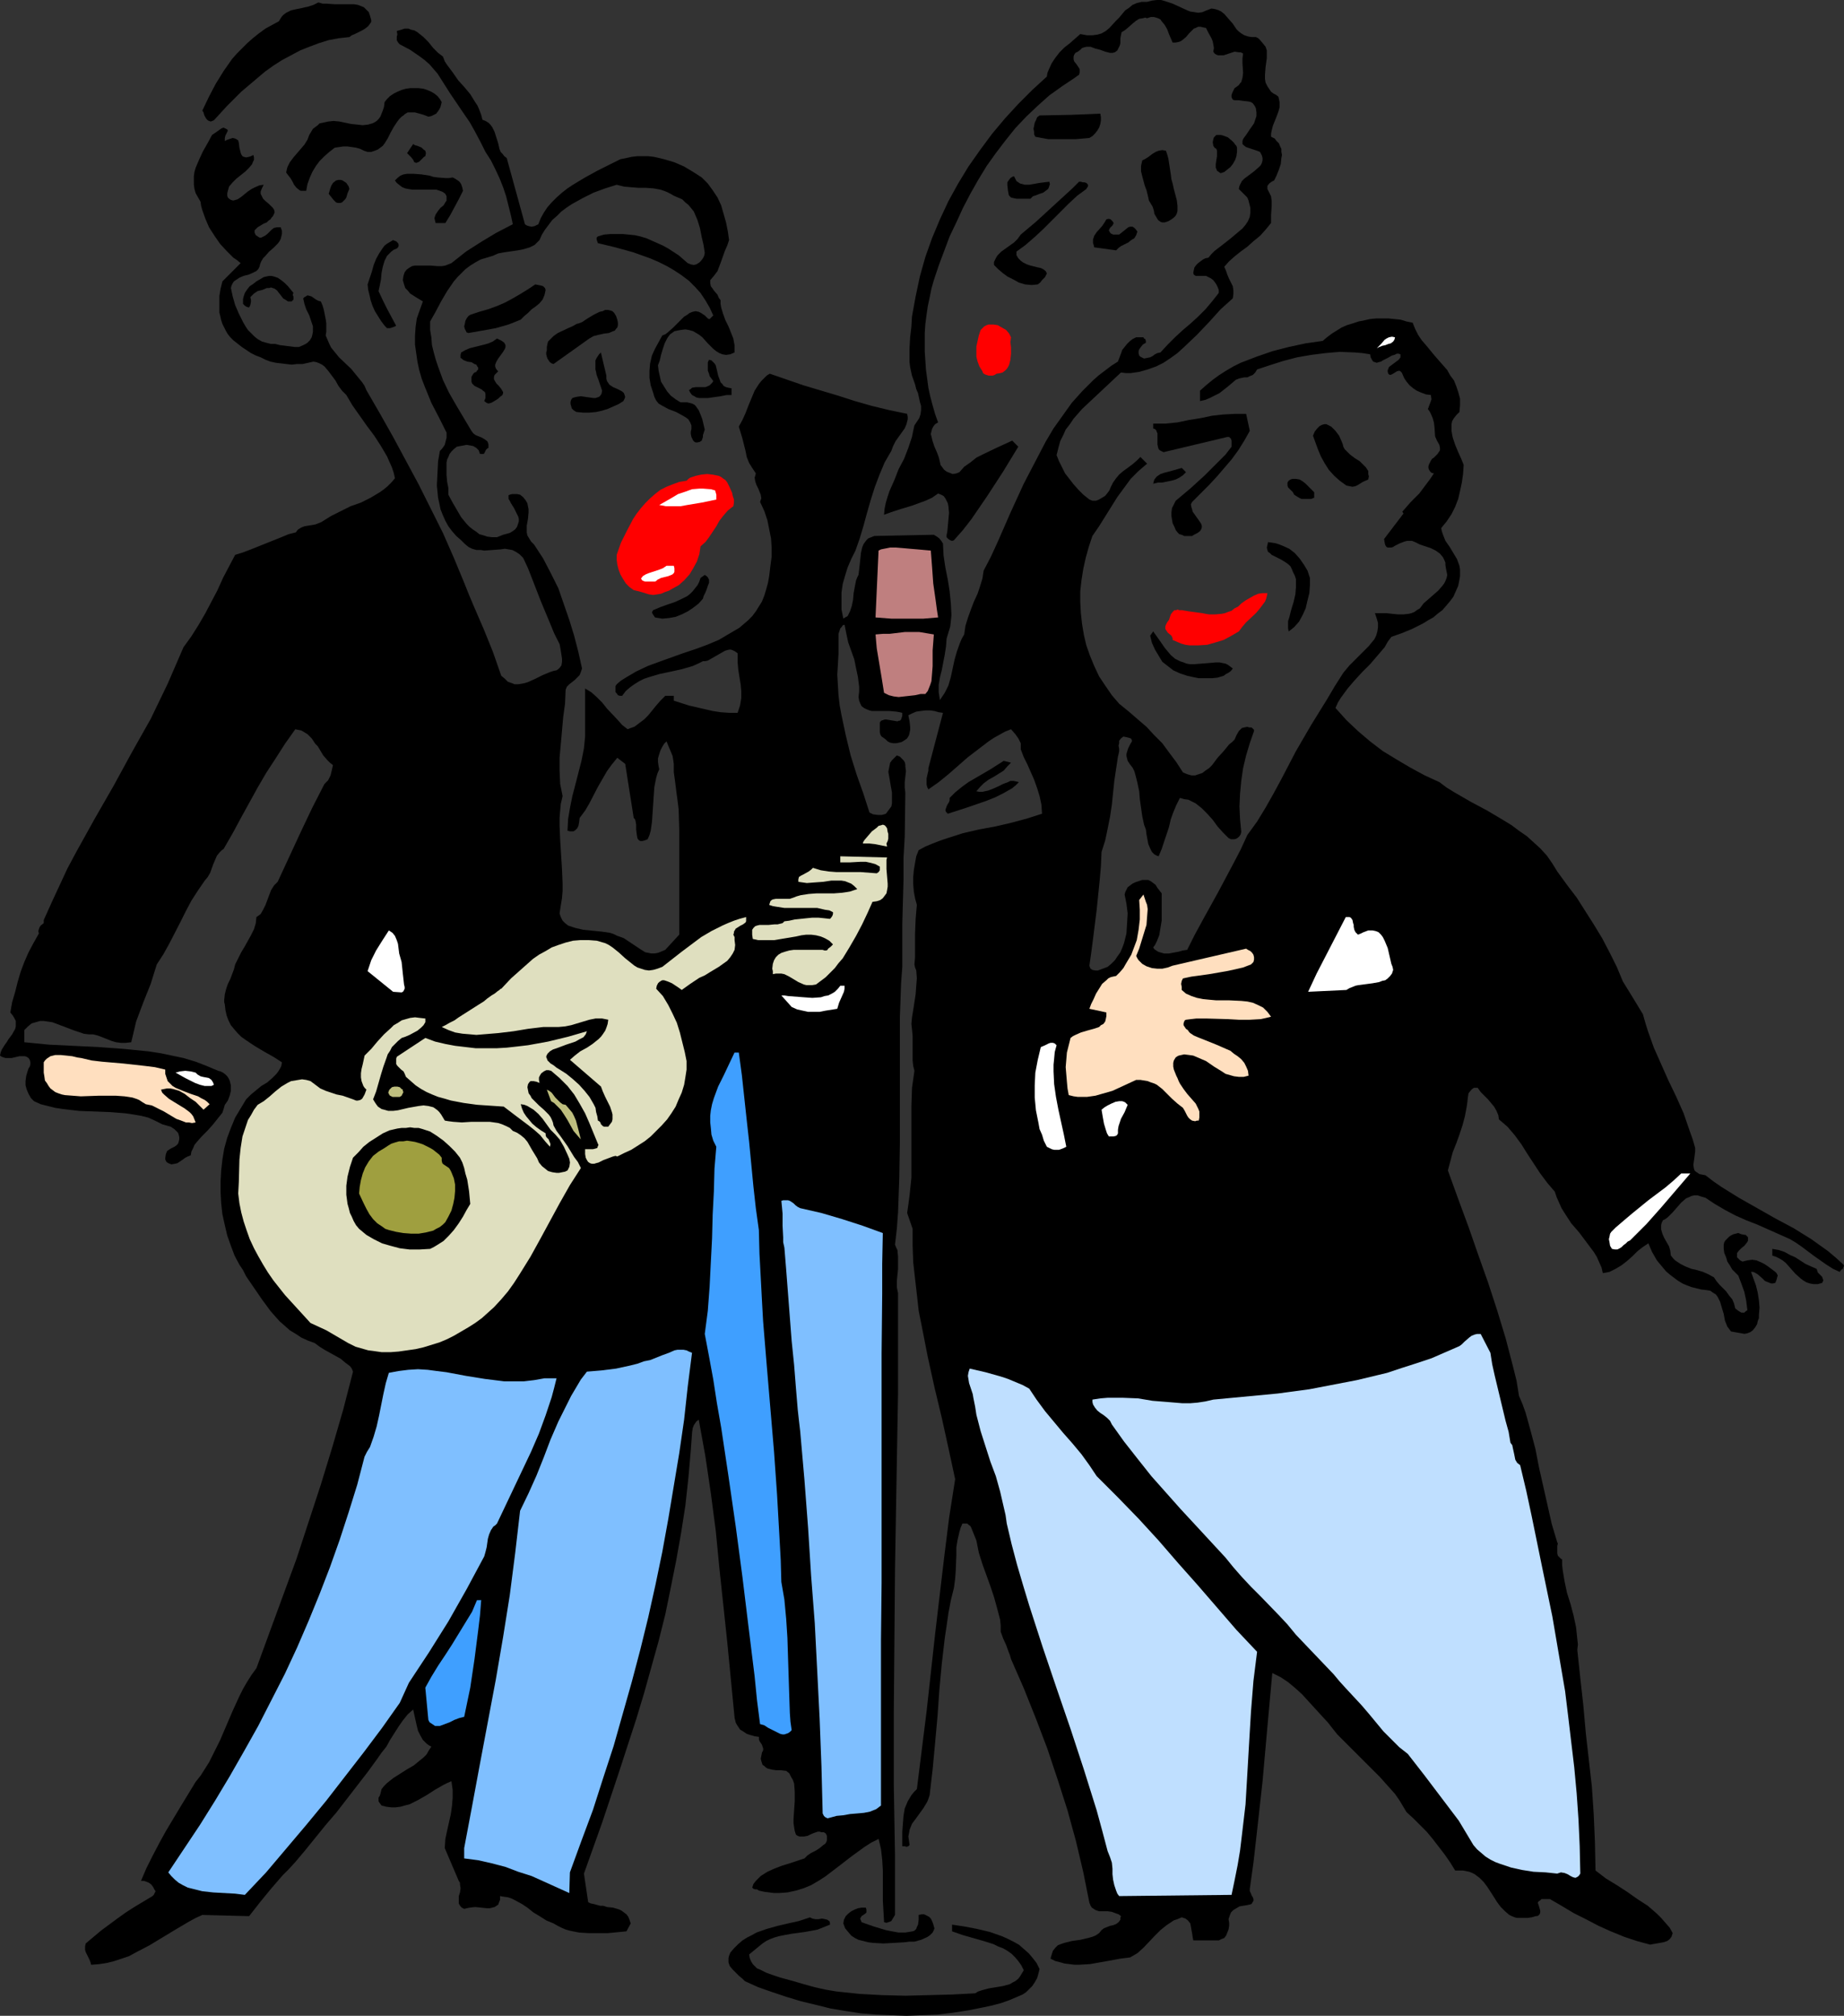
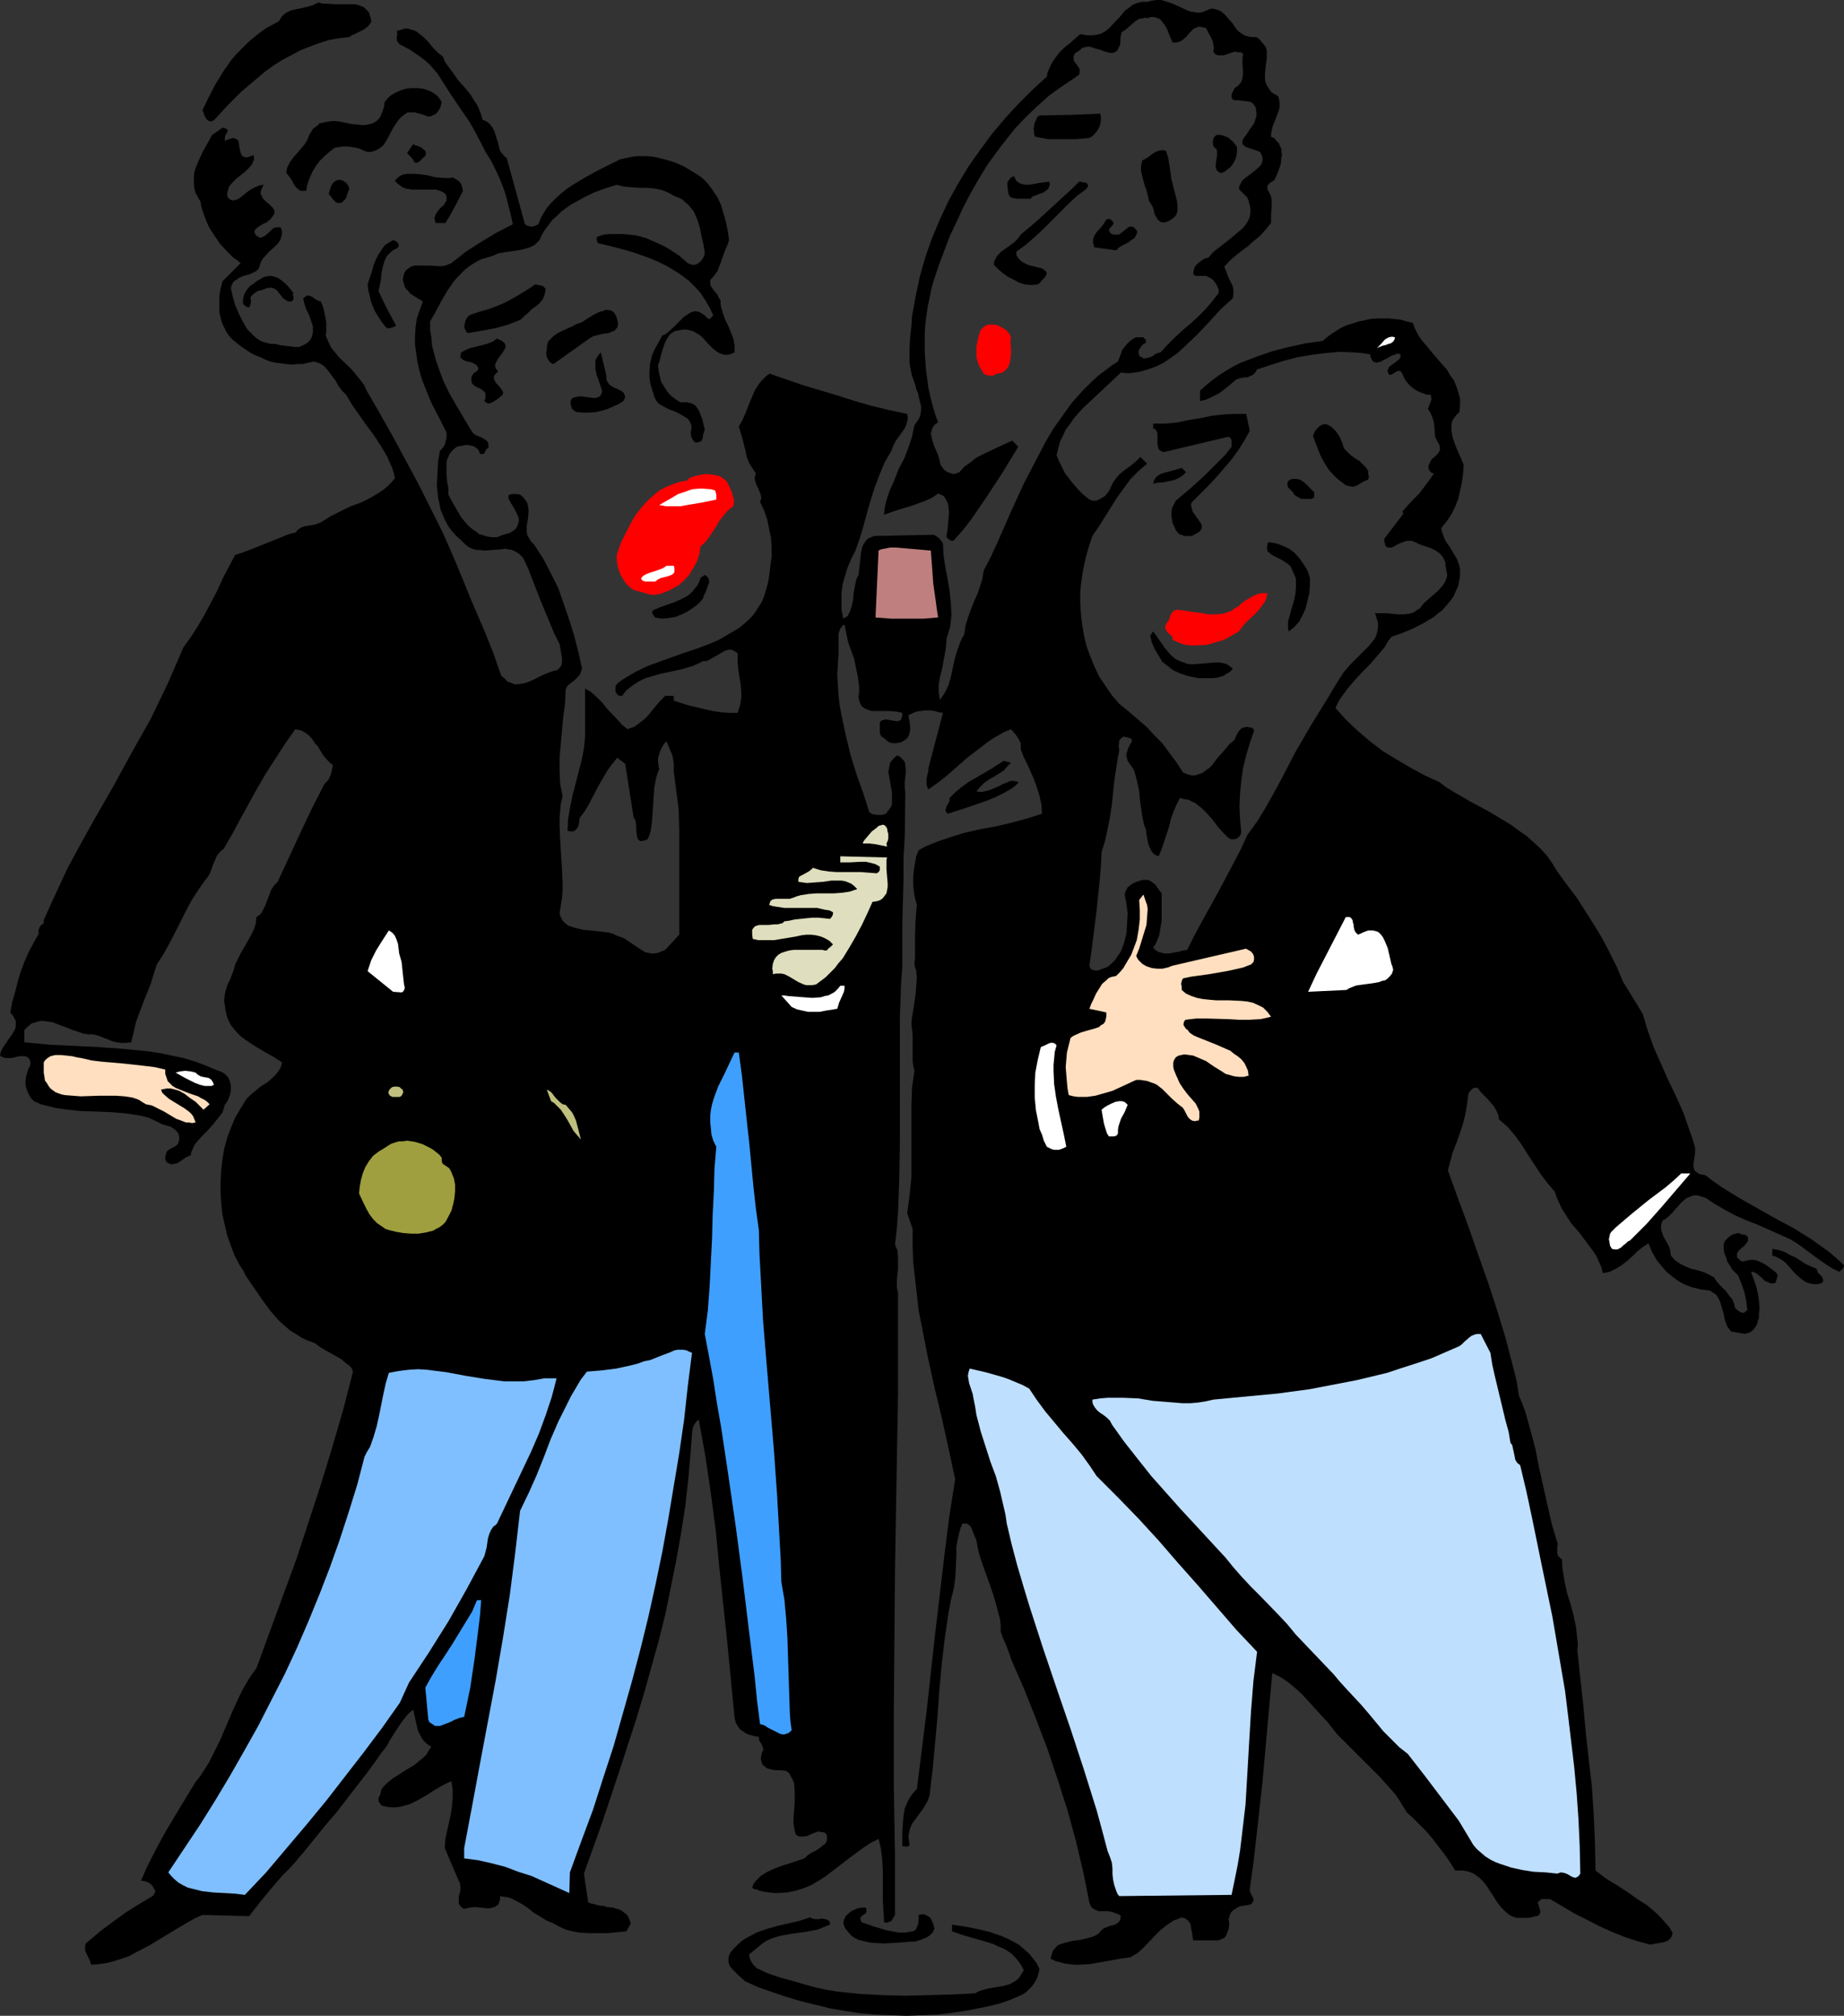
<svg xmlns="http://www.w3.org/2000/svg" xmlns:ns1="http://sodipodi.sourceforge.net/DTD/sodipodi-0.dtd" xmlns:ns2="http://www.inkscape.org/namespaces/inkscape" version="1.0" width="129.766mm" height="141.795mm" id="svg61" ns1:docname="Singers - Quartet 1.wmf">
  <rect width="100%" height="100%" fill="#333333" stroke="none" />
  <ns1:namedview id="namedview61" pagecolor="#ffffff" bordercolor="#000000" borderopacity="0.25" ns2:showpageshadow="2" ns2:pageopacity="0.0" ns2:pagecheckerboard="0" ns2:deskcolor="#d1d1d1" ns2:document-units="mm" />
  <defs id="defs1">
    <pattern id="WMFhbasepattern" patternUnits="userSpaceOnUse" width="6" height="6" x="0" y="0" />
  </defs>
  <path style="fill:#000000;fill-opacity:1;fill-rule:evenodd;stroke:none" d="m 118.291,491.325 0.162,-2.424 0.485,-2.262 0.97,-4.362 0.323,-2.262 0.162,-2.1 v -2.1 l -0.323,-2.262 -1.131,0.485 -0.97,0.485 -2.262,1.293 -2.262,1.454 -2.262,1.293 -2.262,1.131 -1.293,0.323 -1.131,0.323 -1.293,0.162 h -1.131 l -1.293,-0.162 -1.293,-0.323 -0.485,-0.646 -0.323,-0.485 v -0.485 -0.485 l 0.323,-0.485 0.162,-0.485 0.162,-0.646 0.162,-0.646 0.646,-0.808 0.808,-0.808 1.616,-1.293 1.778,-1.131 1.778,-1.131 1.939,-1.131 1.778,-1.454 0.808,-0.646 0.808,-0.808 0.646,-1.131 0.646,-0.969 -0.646,-0.323 -0.646,-0.485 -0.97,-0.969 -0.646,-1.131 -0.646,-1.293 -0.323,-1.293 -0.323,-1.454 -0.646,-2.908 -1.454,1.293 -1.293,1.616 -1.131,1.616 -1.131,1.777 -1.131,1.777 -0.97,1.777 -1.293,1.616 -1.131,1.616 -2.586,3.554 -2.747,3.554 -5.494,7.109 -2.909,3.393 -2.747,3.393 -2.747,3.393 -2.586,3.07 -1.778,1.939 -1.616,1.616 -3.07,3.554 -2.909,3.554 -2.909,3.716 -12.443,-0.323 -1.778,0.808 -1.778,0.969 -3.555,2.1 -6.949,4.201 -3.717,1.939 -1.778,0.969 -1.939,0.646 -1.939,0.646 -1.939,0.485 -2.101,0.323 -2.101,0.162 -0.162,-0.646 -0.323,-0.808 -0.646,-1.293 -0.323,-0.646 -0.162,-0.646 V 517.499 l 0.162,-0.808 4.04,-3.393 4.363,-3.231 2.262,-1.616 2.262,-1.454 2.424,-1.454 2.424,-1.454 0.323,-0.323 0.162,-0.323 0.323,-0.646 -0.323,-0.485 -0.323,-0.646 -0.485,-0.646 -0.646,-0.485 -0.808,-0.323 -0.485,-0.162 h -0.808 l 1.454,-3.393 1.616,-3.231 1.778,-3.393 1.778,-3.231 3.878,-6.463 4.04,-6.624 1.293,-1.616 1.131,-1.777 1.131,-1.777 0.97,-1.939 1.939,-3.878 3.394,-7.917 1.778,-3.878 0.97,-1.939 1.131,-1.939 1.131,-1.777 1.293,-1.777 7.11,-19.388 3.555,-9.694 3.232,-9.856 3.232,-9.856 3.07,-10.017 2.909,-10.017 2.586,-10.017 -0.323,-0.808 -0.485,-0.646 -1.293,-0.969 -1.131,-0.969 -1.454,-0.808 -1.454,-0.808 -1.454,-0.808 -1.293,-0.808 -1.293,-0.969 -1.778,-0.646 -1.778,-0.808 -1.454,-0.969 -1.616,-0.969 -1.454,-1.293 -1.293,-1.131 -1.293,-1.454 -1.131,-1.293 -2.262,-3.07 -2.101,-3.07 -2.101,-3.07 -0.808,-1.616 -0.97,-1.454 -1.293,-2.424 -0.97,-2.585 -0.97,-2.747 -0.646,-2.747 -0.646,-2.908 -0.323,-2.908 -0.162,-2.908 v -2.908 l 0.162,-2.908 0.323,-2.908 0.485,-2.908 0.808,-2.908 0.97,-2.585 1.131,-2.747 1.454,-2.424 1.454,-2.424 1.293,-1.293 2.747,-2.262 1.616,-0.969 1.293,-1.131 1.131,-1.131 0.485,-0.646 0.485,-0.808 0.323,-0.646 0.162,-0.969 -2.262,-1.454 -2.586,-1.454 -2.424,-1.454 -2.424,-1.616 -1.131,-0.808 -0.97,-0.969 -0.97,-1.131 -0.808,-0.969 -0.646,-1.293 -0.485,-1.293 -0.323,-1.454 -0.162,-1.454 -0.162,-0.646 v -0.646 l 0.162,-1.454 0.323,-1.293 0.485,-1.454 0.646,-1.293 0.485,-1.293 0.485,-1.293 0.323,-1.293 0.808,-1.616 0.808,-1.616 0.97,-1.616 0.808,-1.454 0.808,-1.454 0.808,-1.616 0.485,-1.616 0.162,-1.616 0.485,-0.323 0.646,-0.485 0.646,-1.131 0.646,-1.293 0.485,-1.293 0.485,-1.293 0.485,-1.293 0.808,-1.293 0.485,-0.485 0.485,-0.485 3.07,-6.624 3.07,-6.624 3.07,-6.463 3.232,-6.301 0.485,-0.485 0.485,-0.485 0.646,-1.293 0.323,-1.293 0.323,-1.454 -0.808,-0.646 -0.646,-0.646 -1.131,-1.293 -0.97,-1.616 -0.485,-0.808 -0.646,-0.646 -0.97,-1.454 -1.131,-1.131 -0.808,-0.485 -0.808,-0.485 -0.808,-0.162 -0.808,-0.162 -2.747,3.878 -2.586,4.039 -2.424,3.716 -2.262,3.878 -4.363,7.917 -2.262,4.201 -2.424,4.201 -0.485,0.323 -0.485,0.485 -0.808,0.969 -0.485,1.131 -0.485,1.131 -0.808,2.262 -0.646,1.131 -0.808,0.969 -1.778,2.585 -1.778,2.747 -1.454,2.747 -1.454,2.908 -2.909,5.655 -1.616,2.908 -1.778,2.747 -0.808,2.585 -0.808,2.585 -1.939,4.847 -0.97,2.585 -0.97,2.585 -0.646,2.747 -0.646,2.747 -1.454,0.162 h -1.293 l -1.293,-0.162 -1.131,-0.323 -2.424,-0.969 -1.293,-0.485 -1.293,-0.323 h -1.131 l -1.293,-0.162 -2.424,-0.808 -4.686,-1.777 -1.293,-0.485 -1.131,-0.162 -1.131,-0.162 h -0.97 l -1.131,0.323 -1.131,0.323 -0.97,0.808 -0.97,0.969 v 3.231 l 6.626,0.646 6.626,0.323 6.626,0.323 6.626,0.485 3.232,0.323 3.232,0.323 3.232,0.485 3.07,0.646 3.07,0.646 3.232,0.969 2.909,1.131 3.07,1.293 0.646,0.162 0.646,0.323 0.646,0.485 0.485,0.485 0.323,0.485 0.323,0.646 0.162,0.646 0.162,0.646 v 1.454 l -0.323,1.293 -0.485,1.293 -0.808,1.131 -0.323,1.131 -0.323,0.969 -1.293,1.616 -1.293,1.616 -1.454,1.616 -1.454,1.454 -1.293,1.454 -0.646,0.808 -0.323,0.808 -0.485,0.969 -0.162,0.969 -0.808,0.323 -0.646,0.323 -0.646,0.485 -1.454,0.969 -0.646,0.162 -0.97,0.162 -0.808,-0.323 -0.485,-0.323 -0.162,-0.323 -0.162,-0.323 v -0.485 l 0.162,-0.969 0.323,-0.808 0.97,-0.646 0.97,-0.485 0.485,-0.323 0.485,-0.485 0.162,-0.485 0.162,-0.646 v -0.646 l -0.162,-0.646 -0.162,-0.485 -0.323,-0.323 -0.646,-0.646 -0.97,-0.646 -1.131,-0.323 -1.131,-0.323 -0.97,-0.485 -0.97,-0.485 -1.778,-0.808 -1.939,-0.485 -1.939,-0.323 -2.101,-0.323 -4.04,-0.323 -4.202,-0.162 -4.202,-0.162 -4.202,-0.485 -2.101,-0.323 -1.939,-0.485 -1.939,-0.485 -1.778,-0.808 -0.808,-0.808 -0.646,-1.131 -0.485,-1.131 -0.323,-1.131 v -1.131 l 0.162,-1.293 0.323,-1.131 0.323,-0.969 0.323,-0.485 0.162,-0.646 v -0.485 L 7.918,281.773 7.595,281.288 7.11,280.965 6.626,280.803 H 6.141 5.171 l -2.101,0.485 H 1.939 1.454 L 0.97,281.127 0.485,280.965 0,280.642 l 0.162,-0.808 0.323,-0.808 0.808,-1.293 0.485,-0.646 0.485,-0.808 0.97,-1.293 0.808,-1.454 0.162,-0.646 v -0.646 -0.808 l -0.323,-0.646 -0.485,-0.808 -0.646,-0.808 0.485,-2.747 0.808,-2.747 0.646,-2.585 0.808,-2.747 0.97,-2.585 1.131,-2.585 1.293,-2.424 1.454,-2.585 -0.162,-0.646 0.162,-0.485 0.162,-0.485 0.323,-0.485 0.808,-0.646 v -0.323 -0.485 l 2.101,-4.685 2.101,-4.524 2.101,-4.524 2.424,-4.524 4.848,-8.725 5.01,-8.725 4.848,-8.886 5.01,-8.886 2.262,-4.685 2.262,-4.685 2.101,-4.847 2.101,-4.847 2.101,-2.908 1.939,-3.07 1.778,-3.07 1.616,-3.07 1.616,-3.07 1.454,-3.231 1.616,-3.07 1.616,-3.07 2.101,-0.646 2.101,-0.808 4.04,-1.616 4.04,-1.616 1.939,-0.808 1.939,-0.485 0.323,-0.485 0.323,-0.323 0.808,-0.485 0.808,-0.323 0.97,-0.162 1.939,-0.323 0.808,-0.323 0.808,-0.323 1.293,-0.808 1.293,-0.808 2.586,-1.293 2.586,-1.293 2.747,-0.969 2.586,-1.293 2.424,-1.454 1.131,-0.808 0.97,-0.808 0.97,-0.969 0.97,-1.131 -0.323,-1.454 -0.485,-1.454 -0.646,-1.454 -0.646,-1.454 -1.616,-2.747 -1.778,-2.747 -1.939,-2.585 -1.939,-2.747 -1.939,-2.747 -1.616,-2.747 -1.131,-1.131 -0.97,-1.293 -0.808,-1.454 -0.97,-1.293 -0.97,-1.293 -0.97,-1.131 -0.646,-0.485 -0.646,-0.323 -0.808,-0.323 -0.808,-0.162 -1.454,0.323 -1.454,0.323 h -1.454 l -1.454,0.162 -1.454,-0.162 -1.293,-0.162 -1.454,-0.162 -1.454,-0.323 -1.293,-0.485 -1.293,-0.646 -1.293,-0.485 -1.293,-0.646 -2.424,-1.616 -2.262,-1.777 -0.808,-0.808 -0.646,-0.808 -0.485,-0.808 -0.485,-0.969 -0.485,-0.969 -0.323,-0.969 -0.485,-2.1 v -2.1 -2.262 l 0.323,-1.939 0.485,-1.939 4.848,-4.847 -0.97,-0.808 -0.97,-0.646 -1.778,-1.777 -1.778,-1.939 -1.454,-2.1 -1.454,-2.262 -0.97,-2.262 -0.808,-2.262 -0.323,-1.131 -0.162,-1.131 -0.646,-1.131 -0.646,-1.131 -0.323,-1.131 -0.162,-1.131 V 47.985 46.854 l 0.162,-1.131 0.323,-1.131 0.97,-2.262 0.97,-2.1 0.646,-1.131 0.646,-1.131 1.131,-2.1 0.485,-0.323 0.485,-0.323 1.131,-0.808 0.485,-0.323 0.485,-0.162 0.646,0.323 0.323,0.162 0.162,0.323 -0.646,1.293 -0.162,0.646 v 0.323 0.485 l 0.646,-0.323 0.485,-0.162 0.485,-0.162 0.485,-0.162 0.646,0.162 0.323,0.162 0.485,0.323 0.162,0.646 0.162,1.293 0.323,1.293 0.162,0.485 0.323,0.485 0.323,0.162 0.646,0.162 0.808,-0.162 0.485,-0.162 0.646,-0.323 0.162,0.646 v 0.646 l -0.323,0.646 -0.162,0.485 -0.808,0.969 -0.97,0.969 -2.424,1.939 -0.97,0.969 -0.97,1.131 -0.323,1.131 -0.162,0.646 v 0.646 l 0.162,0.485 0.323,0.323 0.485,0.323 0.646,0.162 1.131,-0.323 0.97,-0.646 1.778,-1.454 0.97,-0.646 0.97,-0.485 1.131,-0.485 1.131,-0.162 -0.485,0.969 -0.323,0.808 v 0.646 l 0.323,0.646 0.323,0.646 0.485,0.485 1.131,0.969 0.97,0.969 0.323,0.485 0.162,0.646 -0.162,0.485 -0.323,0.646 -0.323,0.323 -0.323,0.485 -0.485,0.323 -0.485,0.485 -0.808,0.323 -0.808,0.485 -0.808,0.485 -0.808,0.808 v 0.646 l 0.323,0.646 0.485,0.323 0.485,0.323 h 0.485 l 0.323,-0.162 0.646,-0.323 0.646,-0.485 0.646,-0.646 0.485,-0.485 0.646,-0.485 0.808,-0.162 h 0.485 0.485 l 0.323,0.969 v 0.808 l -0.162,0.646 -0.162,0.646 -0.323,0.646 -0.485,0.646 -1.131,1.131 -1.131,0.969 -1.131,1.293 -0.485,0.485 -0.485,0.808 -0.323,0.808 -0.162,0.646 -0.323,0.646 -0.485,0.485 -0.97,0.485 -1.131,0.485 -1.293,0.323 -1.131,0.485 -0.97,0.646 -0.485,0.323 -0.323,0.485 -0.323,0.646 -0.162,0.646 0.485,2.262 0.646,2.262 0.97,2.262 1.131,2.262 0.646,1.131 0.646,0.969 1.778,1.777 0.808,0.646 1.131,0.646 1.131,0.323 1.293,0.323 h 1.131 l 1.293,0.323 1.293,0.162 1.293,0.162 1.293,0.162 h 1.131 l 1.131,-0.485 0.646,-0.323 0.485,-0.323 0.646,-0.646 0.485,-0.808 0.162,-0.646 0.162,-0.808 v -0.646 -0.808 l -0.485,-1.454 -0.485,-1.454 -0.808,-1.616 -0.485,-1.454 -0.323,-1.454 0.323,-0.323 0.323,-0.162 0.485,-0.323 0.646,0.162 0.485,0.162 1.131,0.808 0.646,0.323 0.646,0.162 0.485,1.131 0.323,1.131 0.485,2.424 0.162,1.131 v 1.131 1.131 l -0.162,0.969 0.485,1.131 0.485,1.131 0.485,0.969 0.646,0.808 1.454,1.777 3.232,3.07 1.454,1.777 1.454,1.777 0.646,0.969 0.485,1.131 3.555,6.14 3.555,6.301 3.394,6.301 3.394,6.301 3.232,6.463 3.232,6.463 2.909,6.624 2.747,6.624 1.293,3.231 1.293,3.07 2.586,5.978 2.424,5.978 1.131,3.231 1.131,3.231 0.97,0.808 0.808,0.808 0.97,0.323 0.808,0.323 h 0.97 l 0.97,-0.162 0.808,-0.162 0.97,-0.323 1.778,-0.808 1.939,-0.969 1.939,-0.808 0.97,-0.323 0.808,-0.162 0.485,-0.323 0.323,-0.323 0.485,-0.646 0.162,-0.969 v -0.808 l -0.323,-2.1 -0.162,-0.969 -0.162,-0.808 -1.454,-2.908 -1.131,-2.747 -2.424,-5.816 -2.262,-5.816 -1.131,-2.908 -1.293,-2.747 -0.97,-0.969 -0.97,-0.646 -0.97,-0.485 -0.97,-0.162 -0.97,-0.162 -1.131,0.162 -2.101,0.162 -2.262,0.162 -0.97,-0.162 h -1.131 l -1.131,-0.323 -0.97,-0.485 -0.97,-0.808 -0.97,-0.969 -1.293,-1.131 -1.131,-1.293 -0.97,-1.293 -0.808,-1.454 -0.646,-1.454 -0.646,-1.616 -0.323,-1.616 -0.323,-1.454 -0.162,-1.616 -0.162,-1.616 0.162,-3.231 0.162,-3.231 0.485,-2.747 0.485,-0.485 0.485,-0.646 0.323,-0.485 0.162,-0.646 0.323,-1.293 v -0.646 -0.646 l -1.939,-3.878 -2.101,-4.039 -1.778,-4.362 -0.808,-2.1 -0.646,-2.262 -0.485,-2.262 -0.323,-2.262 -0.323,-2.262 v -2.262 l 0.162,-2.424 0.323,-2.262 0.808,-2.262 0.808,-2.262 -0.808,-0.485 -0.808,-0.485 -1.778,-1.131 -0.646,-0.808 -0.646,-0.646 -0.323,-0.969 -0.323,-1.131 0.162,-1.131 0.323,-0.969 0.485,-0.646 0.646,-0.485 0.808,-0.485 0.808,-0.162 h 0.97 1.939 1.131 l 2.101,0.162 h 0.97 l 0.97,-0.162 0.808,-0.323 0.808,-0.323 3.878,-3.07 4.04,-2.585 4.04,-2.424 4.363,-2.262 -0.485,-2.262 -0.646,-2.585 -0.646,-2.585 -0.808,-2.424 -0.97,-2.424 -1.131,-2.424 -1.131,-2.262 -1.454,-2.262 -1.293,-2.585 -1.454,-2.747 -1.454,-2.585 -1.778,-2.585 -3.394,-5.009 -3.394,-5.332 -1.131,-1.293 -0.97,-1.131 -1.293,-1.131 -1.293,-0.969 -2.586,-1.777 -2.747,-1.454 -0.323,-0.323 -0.323,-0.485 -0.162,-0.323 V 9.694 l 0.162,-0.485 -0.162,-0.969 1.131,-0.323 0.97,-0.323 h 0.97 l 0.808,0.323 0.808,0.162 0.808,0.485 0.808,0.646 0.808,0.646 1.293,1.293 1.293,1.616 1.293,1.293 0.646,0.485 0.646,0.485 0.485,1.293 0.646,0.969 1.454,1.939 1.454,2.1 1.616,1.777 1.616,1.939 1.293,2.1 0.646,0.969 0.485,1.131 0.485,1.293 0.323,1.293 0.808,0.323 0.808,0.485 0.485,0.485 0.485,0.646 0.323,0.646 0.323,0.646 0.97,3.07 0.323,1.454 0.323,0.808 0.485,0.485 0.485,0.646 0.646,0.485 4.848,17.611 0.485,0.323 0.485,0.162 0.808,0.162 0.808,-0.162 0.97,-0.485 0.646,-1.616 0.808,-1.454 0.97,-1.454 1.131,-1.293 1.293,-1.293 1.454,-1.293 1.454,-1.131 1.454,-0.969 3.232,-1.939 3.232,-1.777 3.232,-1.616 1.616,-0.808 1.293,-0.646 1.616,-0.323 1.454,-0.323 1.454,-0.162 h 1.454 1.454 l 1.454,0.162 1.454,0.323 1.293,0.323 2.747,0.808 2.586,1.131 2.424,1.454 2.262,1.454 1.616,1.616 1.293,1.777 1.293,1.939 0.97,2.1 0.646,2.262 0.646,2.262 0.485,2.424 0.323,2.262 -0.485,1.454 -0.646,1.454 -0.97,2.747 -0.485,1.293 -0.485,1.293 -0.97,1.293 -0.97,1.131 v 0.808 l 0.162,0.808 0.485,0.646 0.323,0.485 0.97,1.131 0.323,0.808 0.485,0.646 v 0.969 l 0.162,0.969 0.485,1.616 0.646,1.777 0.808,1.616 0.646,1.616 0.646,1.616 0.323,1.777 v 0.969 0.969 l -1.131,0.485 -1.131,0.162 -0.97,-0.162 -0.808,-0.323 -0.808,-0.485 -0.808,-0.646 -1.454,-1.454 -1.454,-1.616 -0.808,-0.646 -0.808,-0.485 -0.808,-0.485 -1.131,-0.323 -0.97,-0.162 -1.293,0.162 -0.808,0.162 -0.808,0.162 -0.646,0.485 -0.485,0.323 -0.485,0.646 -0.323,0.485 -0.646,1.293 -0.485,1.454 -0.485,1.616 -0.323,1.454 -0.485,1.293 0.162,1.454 0.323,1.454 0.323,1.454 0.808,1.293 0.808,1.293 0.97,1.131 1.293,0.969 1.293,0.808 h 0.97 0.808 l 0.646,0.162 0.646,0.162 0.646,0.323 0.323,0.323 0.808,1.131 0.485,1.131 0.485,1.293 0.646,2.747 -0.162,0.485 -0.162,0.485 -0.162,0.485 v 0.485 l -0.162,0.485 -0.162,0.485 -0.485,0.323 -0.646,0.162 h -0.485 l -0.323,-0.162 -0.323,-0.323 -0.162,-0.323 -0.323,-0.646 -0.162,-0.808 v -0.646 l 0.162,-0.646 v -0.969 l -0.323,-0.808 -0.485,-0.808 -0.646,-0.485 -0.808,-0.485 -1.778,-0.969 -2.101,-0.808 -1.778,-0.969 -0.808,-0.485 -0.646,-0.808 -0.485,-0.969 -0.323,-1.131 -0.323,-0.969 -0.323,-0.969 -0.323,-1.939 v -1.939 l 0.162,-1.939 0.485,-2.1 0.808,-1.777 0.97,-1.777 0.97,-1.777 0.808,-0.323 0.646,-0.485 1.454,-1.293 1.454,-1.454 1.454,-1.454 0.808,-0.485 0.646,-0.485 0.808,-0.323 0.808,-0.162 0.808,0.162 0.646,0.323 0.97,0.646 0.808,0.808 0.323,0.162 h 0.162 l 0.323,-0.323 0.646,-0.646 -0.97,-2.1 -1.131,-1.939 -1.293,-1.939 -1.454,-1.616 -1.616,-1.616 -1.939,-1.454 -1.939,-1.293 -1.939,-1.131 -2.262,-1.131 -2.262,-0.969 -2.262,-0.808 -2.262,-0.808 -4.686,-1.293 -4.686,-1.131 -0.162,-0.485 -0.162,-0.485 v -0.485 l 0.162,-0.162 0.162,-0.162 1.616,-0.485 1.778,-0.162 h 1.616 1.616 l 1.616,0.162 1.616,0.162 1.454,0.323 1.616,0.485 1.454,0.646 1.454,0.646 1.454,0.646 1.454,0.808 2.747,1.777 2.424,2.1 0.808,0.323 0.808,0.162 0.646,-0.162 0.808,-0.485 0.485,-0.485 0.485,-0.646 0.323,-0.646 0.162,-0.808 -0.323,-2.1 -0.485,-2.1 -0.485,-2.424 -0.646,-2.1 -0.485,-1.131 -0.485,-1.131 -0.646,-0.808 -0.808,-0.969 -0.808,-0.646 -0.808,-0.808 -1.131,-0.485 -1.131,-0.485 -0.808,-0.485 -0.97,-0.485 -0.808,-0.323 -0.97,-0.323 -1.778,-0.323 -2.101,-0.162 h -1.939 l -2.101,-0.162 -1.778,-0.162 -1.939,-0.485 -3.07,0.969 -3.07,1.131 -2.909,1.454 -2.909,1.616 -1.454,0.969 -1.293,0.969 -1.131,1.131 -1.293,1.131 -0.97,1.293 -0.97,1.293 -0.808,1.293 -0.646,1.454 -0.646,0.646 -0.646,0.646 -0.646,0.323 -0.646,0.323 -1.616,0.485 -1.616,0.323 -3.394,0.485 -1.778,0.323 -1.454,0.646 -1.616,0.485 -1.616,0.485 -1.454,0.808 -1.293,0.808 -1.293,0.969 -0.97,0.969 -1.131,1.131 -0.97,1.131 -1.778,2.585 -1.616,2.747 -1.454,2.747 -1.454,2.585 v 2.262 l 0.323,1.939 0.162,2.1 0.485,1.939 0.485,1.777 0.646,1.939 1.293,3.554 1.616,3.393 1.939,3.393 4.04,6.786 0.485,0.646 0.646,0.485 0.808,0.323 0.808,0.323 0.808,0.485 0.646,0.485 0.162,0.323 0.162,0.485 v 0.485 0.485 l -0.323,0.162 -0.323,0.323 -0.162,0.323 -0.162,0.323 -0.162,0.323 -0.162,0.162 h -0.485 -0.485 l -0.162,-0.485 -0.162,-0.485 -0.646,-0.646 -0.808,-0.485 -0.808,-0.162 -0.97,-0.162 -0.808,0.162 -1.778,0.323 -0.808,0.646 -0.646,0.646 -0.485,0.646 -0.323,0.808 -0.323,0.646 -0.162,0.808 v 1.777 1.616 l 0.162,1.777 0.323,1.616 v 1.777 l 1.131,2.1 1.131,1.939 1.131,1.939 1.454,1.777 0.808,0.808 0.808,0.646 0.97,0.646 0.808,0.646 1.131,0.323 0.97,0.323 1.293,0.162 h 1.293 l 1.616,-0.646 1.778,-0.485 0.808,-0.485 0.646,-0.485 0.485,-0.646 0.323,-0.969 0.162,-0.485 v -0.646 l -0.162,-0.646 -0.323,-0.646 -0.808,-1.616 -0.808,-1.293 -0.323,-0.646 -0.323,-0.485 v -0.485 -0.485 l 0.323,-0.162 0.646,-0.162 h 0.808 0.485 l 0.808,0.162 0.808,0.646 0.646,0.808 0.485,0.808 0.162,0.808 0.162,0.808 v 0.808 l -0.162,1.777 -0.323,1.777 v 0.969 0.808 l 0.162,0.808 0.485,0.808 0.485,0.808 0.808,0.808 2.424,3.716 2.101,4.039 1.939,3.878 1.454,4.201 1.454,4.201 1.293,4.201 1.131,4.362 0.97,4.362 -0.323,0.969 -0.323,0.808 -0.646,0.646 -0.646,0.646 -1.454,1.131 -0.646,0.646 -0.323,0.808 -0.162,3.716 -0.485,3.554 -0.646,7.271 -0.323,3.554 v 3.393 l 0.162,3.554 0.323,1.616 0.323,1.616 -0.485,2.1 -0.162,1.777 -0.162,1.939 v 1.939 l 0.162,3.878 0.485,7.755 0.162,3.878 v 1.939 l -0.162,1.939 -0.323,1.939 -0.323,2.1 0.323,0.969 0.485,0.969 0.646,0.646 0.808,0.646 0.97,0.323 0.97,0.323 2.101,0.485 4.848,0.485 2.262,0.323 0.97,0.323 0.97,0.485 0.97,0.323 0.808,0.323 1.454,0.969 1.454,0.969 1.454,0.969 1.293,0.808 0.808,0.162 0.808,0.162 h 0.808 l 0.97,-0.162 0.808,-0.323 1.131,-0.485 3.717,-4.039 v -5.655 -5.655 -11.148 -5.493 l -0.162,-5.332 -0.323,-2.585 -0.323,-2.424 -0.323,-2.585 -0.323,-2.262 v -1.293 -0.969 l -0.162,-1.131 -0.162,-0.969 -0.808,-1.939 -0.808,-1.939 -0.646,0.646 -0.485,0.808 -0.485,0.969 -0.323,0.969 -0.323,1.131 v 0.969 l 0.162,1.131 0.162,0.808 -0.485,1.131 -0.323,1.131 -0.485,2.424 -0.162,2.262 -0.323,4.847 -0.162,2.262 -0.323,2.262 -0.323,1.131 -0.485,1.131 -0.808,0.323 -0.646,0.162 h -0.485 l -0.323,-0.162 -0.323,-0.323 -0.162,-0.323 -0.162,-0.969 -0.162,-1.293 v -1.293 l -0.162,-0.969 -0.162,-0.485 -0.323,-0.323 -2.262,-14.379 -2.101,-1.616 -1.454,1.777 -1.293,1.777 -2.424,4.201 -2.262,4.362 -1.131,1.939 -1.454,1.939 -0.162,1.293 -0.162,0.808 -0.323,0.646 -0.485,0.485 -0.485,0.323 h -0.646 -0.323 l -0.646,-0.162 0.162,-3.07 0.485,-2.908 0.646,-3.231 0.808,-3.07 1.616,-6.301 0.646,-3.231 0.323,-3.231 v -3.231 -3.393 -3.07 -3.07 l 1.616,0.969 1.454,1.293 1.454,1.454 1.293,1.616 2.747,2.908 1.293,1.454 1.454,1.131 0.808,-0.323 0.97,-0.323 1.293,-0.969 1.293,-0.969 1.131,-1.131 2.101,-2.585 1.131,-1.293 1.293,-1.293 h 2.262 v 1.293 l 4.04,1.293 4.202,0.969 2.101,0.485 2.101,0.323 2.262,0.162 h 2.262 l 0.323,-0.969 0.323,-0.969 0.323,-1.939 v -1.939 l -0.162,-1.777 -0.162,-0.969 -0.162,-0.969 -0.323,-2.1 -0.162,-1.939 v -2.262 l -0.646,-0.485 -0.646,-0.323 -0.485,-0.162 h -0.485 l -0.646,0.162 -0.485,0.162 -1.131,0.646 -1.131,0.646 -1.131,0.646 -1.131,0.646 -0.646,0.162 h -0.646 l -1.293,0.646 -1.454,0.646 -2.747,0.808 -2.909,0.646 -3.07,0.646 -2.747,0.808 -1.454,0.485 -1.293,0.646 -1.293,0.808 -1.131,0.808 -1.131,0.969 -0.97,1.293 h -0.646 l -0.485,-0.162 -0.323,-0.485 -0.323,-0.323 v -0.485 -0.646 -0.485 l 0.323,-0.485 1.131,-0.969 1.293,-0.808 2.747,-1.616 3.07,-1.454 3.07,-1.131 6.302,-2.262 3.394,-1.131 3.07,-1.131 3.07,-1.293 2.747,-1.616 2.747,-1.616 1.131,-0.969 1.131,-0.969 1.131,-1.131 0.97,-1.293 0.808,-1.293 0.808,-1.293 0.646,-1.616 0.485,-1.616 0.485,-1.777 0.323,-1.777 0.323,-2.747 0.323,-2.424 v -2.424 l -0.162,-2.424 -0.485,-2.424 -0.485,-2.424 -0.808,-2.424 -1.131,-2.424 0.162,-0.485 0.162,-0.485 -0.162,-0.969 -0.323,-0.808 -0.323,-0.808 -0.485,-0.969 -0.323,-0.969 -0.162,-0.969 0.162,-0.485 0.162,-0.646 -0.97,-1.454 -0.808,-1.293 -0.646,-1.616 -0.323,-1.616 -0.808,-3.231 -0.485,-1.616 -0.485,-1.616 0.97,-1.777 0.808,-1.777 0.808,-2.1 0.808,-1.939 0.808,-1.939 1.131,-1.777 0.646,-0.808 0.646,-0.646 0.808,-0.808 0.808,-0.485 8.888,3.07 9.211,2.747 4.525,1.454 4.525,1.293 4.686,1.131 4.686,0.969 0.162,0.808 v 0.646 l -0.162,0.646 -0.162,0.646 -0.485,1.131 -0.808,1.131 -0.808,1.131 -0.808,1.131 -0.646,1.293 -0.485,1.293 -1.778,3.07 -1.293,3.07 -1.293,3.393 -1.131,3.554 -0.97,3.393 -0.97,3.554 -0.97,3.231 -1.131,3.231 -1.131,2.262 -0.97,2.262 -0.646,2.1 -0.646,2.262 -0.323,2.262 v 2.262 2.262 l 0.485,2.424 0.485,-0.323 0.646,-0.323 0.323,-0.646 0.323,-0.646 0.485,-1.454 0.323,-1.616 0.162,-1.777 0.323,-1.777 0.323,-1.616 0.323,-0.808 0.323,-0.646 0.162,-1.293 0.162,-1.454 0.162,-1.454 0.162,-1.616 0.323,-1.454 0.323,-0.808 0.323,-0.485 0.485,-0.646 0.485,-0.485 0.808,-0.323 0.808,-0.323 15.837,-0.323 0.808,0.485 0.646,0.485 0.646,0.808 0.162,0.323 0.162,0.162 0.162,3.231 0.485,3.231 0.646,3.231 0.485,3.07 0.323,3.231 0.162,3.07 -0.162,1.616 -0.162,1.454 -0.485,1.616 -0.485,1.616 -0.162,2.1 -0.323,2.1 -0.808,4.201 -0.485,1.939 -0.323,1.939 v 1.939 l 0.323,2.1 0.646,-0.969 0.646,-0.969 0.485,-0.969 0.485,-0.969 0.646,-2.262 0.97,-4.524 0.646,-2.262 0.808,-2.262 0.485,-1.131 0.646,-1.131 0.323,-2.262 0.646,-2.1 0.808,-2.262 0.808,-2.1 0.97,-2.1 0.646,-1.939 0.646,-2.1 0.323,-2.1 1.939,-3.716 1.778,-3.878 3.394,-7.755 3.555,-7.755 1.939,-3.716 1.939,-3.716 1.939,-3.716 2.101,-3.554 2.424,-3.393 2.424,-3.393 2.747,-3.07 2.909,-2.908 1.454,-1.293 3.394,-2.585 1.778,-1.131 0.808,-2.1 0.323,-0.969 0.646,-0.808 0.646,-0.808 0.646,-0.646 0.808,-0.646 0.97,-0.485 h 0.97 0.97 l 0.162,0.323 0.323,0.162 0.162,0.485 v 0.485 l -0.808,0.485 -0.646,0.808 -0.323,0.485 -0.162,0.485 v 0.485 l 0.162,0.646 0.323,0.323 0.323,0.162 0.646,0.323 0.808,-0.162 0.808,-0.162 0.646,-0.323 0.646,-0.485 0.646,-0.323 0.808,-0.162 1.939,-2.1 1.939,-1.939 2.101,-1.939 2.101,-1.777 1.939,-1.777 1.939,-1.939 1.778,-2.1 1.778,-2.262 v -0.808 l -0.323,-0.808 -0.323,-0.646 -0.323,-0.485 -0.485,-0.646 -0.646,-0.485 -1.293,-0.646 h -0.97 -0.485 -0.97 -0.323 l -0.485,-0.323 -0.162,-0.485 0.162,-0.808 0.162,-0.646 0.485,-0.646 0.485,-0.485 0.646,-0.485 0.646,-0.485 0.646,-0.323 0.808,-0.162 0.808,-0.969 0.808,-0.808 2.101,-1.616 2.262,-1.777 2.101,-1.777 0.97,-0.808 0.808,-0.969 0.646,-0.969 0.485,-1.131 0.162,-1.131 v -1.293 l -0.323,-1.293 -0.162,-0.646 -0.323,-0.808 -2.262,-2.262 0.162,-0.808 0.323,-0.646 0.323,-0.646 0.646,-0.646 1.293,-0.969 1.293,-0.969 1.293,-1.131 0.485,-0.485 0.323,-0.646 0.162,-0.646 v -0.646 l -0.162,-0.646 -0.485,-0.969 -0.808,-0.323 -0.97,-0.323 -1.939,-0.646 -0.646,-0.485 -0.323,-0.323 v -0.485 -0.323 l 0.162,-0.485 0.323,-0.485 0.485,-0.646 0.97,-1.454 1.131,-1.616 0.323,-0.969 0.323,-0.969 V 29.89 l -0.162,-1.131 -0.323,-0.646 -0.485,-0.646 -0.485,-0.323 -0.646,-0.162 -1.454,-0.162 -1.131,-0.162 h -0.646 -0.485 l -0.485,-0.162 -0.162,-0.323 -0.162,-0.323 v -0.646 l 0.323,-0.808 0.485,-0.969 0.485,-0.323 0.646,-0.485 0.323,-0.485 0.323,-0.323 0.323,-1.131 0.162,-1.293 -0.162,-2.585 v -1.293 l 0.162,-1.293 -0.646,-0.323 h -0.485 l -1.131,-0.162 -0.97,0.323 -0.97,0.323 -0.97,0.323 h -0.97 -0.485 l -0.485,-0.162 -0.485,-0.323 -0.323,-0.485 0.162,-0.969 -0.162,-0.969 -0.162,-0.808 -0.323,-0.808 -0.808,-1.454 -0.646,-1.293 -0.808,-0.162 -0.646,-0.162 h -0.646 l -0.646,0.323 -0.485,0.162 -0.485,0.485 -0.808,0.808 -0.808,0.969 -0.97,0.808 -0.485,0.323 -0.485,0.162 -0.808,0.162 h -0.808 l -0.485,-1.131 -0.485,-1.131 -0.485,-1.293 -0.646,-1.131 -0.808,-0.969 -0.323,-0.485 -0.646,-0.323 -0.485,-0.162 -0.646,-0.162 h -0.808 l -0.97,0.323 -0.485,-0.162 -0.646,0.162 -0.97,0.162 -0.808,0.485 -0.808,0.646 -1.454,1.293 -0.808,0.646 -0.808,0.485 -0.162,0.808 -0.162,0.808 v 0.646 0.646 l -0.162,0.646 -0.323,0.646 -0.323,0.646 -0.646,0.485 -0.646,0.162 h -0.646 l -1.293,-0.323 -1.293,-0.485 -1.293,-0.323 -1.293,-0.485 h -1.131 l -0.646,0.162 -0.485,0.162 -0.485,0.485 -0.646,0.485 -0.646,0.323 -0.323,0.485 -0.162,0.485 v 0.323 0.485 l 0.162,0.485 0.646,0.808 0.646,0.969 0.162,0.323 v 0.485 0.323 l -0.162,0.646 -0.485,0.323 -0.646,0.485 -3.394,2.262 -3.394,2.424 -3.07,2.747 -3.07,2.908 -2.909,3.07 -2.586,3.231 -2.586,3.393 -2.424,3.393 -2.262,3.716 -2.101,3.716 -1.939,3.716 -1.778,3.878 -1.778,3.716 -1.454,3.878 -1.454,3.878 -1.293,3.878 -0.646,2.262 -0.485,2.424 -0.485,2.262 -0.323,2.262 -0.323,2.424 -0.162,2.424 v 2.424 2.424 l 0.162,2.424 0.162,2.424 0.323,2.424 0.323,2.424 0.485,2.262 0.646,2.424 0.646,2.262 0.808,2.262 -0.808,0.485 -0.485,0.646 -0.323,0.646 -0.162,0.646 -0.162,0.646 0.162,0.646 0.323,1.293 0.485,1.454 0.646,1.454 0.485,1.293 0.162,0.646 0.162,0.646 0.162,0.808 0.485,0.646 0.485,0.646 0.646,0.485 0.808,0.323 0.808,0.323 0.97,-0.162 0.808,-0.323 1.293,-1.454 1.616,-1.131 1.616,-1.293 1.939,-0.969 3.717,-1.777 3.878,-1.777 1.616,1.616 -4.04,6.624 -4.202,6.463 -4.202,6.14 -2.262,2.908 -2.424,2.747 -0.485,0.162 -0.485,-0.162 -0.485,-0.323 -0.485,-0.485 v -0.646 l 0.162,-0.646 0.162,-1.616 0.162,-1.777 0.162,-1.777 -0.162,-1.777 -0.162,-0.808 -0.323,-0.646 -0.323,-0.646 -0.485,-0.646 -0.646,-0.323 -0.808,-0.323 -1.616,1.131 -1.778,0.808 -1.778,0.646 -1.778,0.646 -3.717,1.131 -1.939,0.646 -1.778,0.646 0.162,-1.616 0.323,-1.616 0.485,-1.616 0.485,-1.454 1.293,-2.908 1.131,-2.908 1.454,-2.747 1.131,-2.908 0.97,-2.908 0.323,-1.616 0.323,-1.454 0.646,-0.969 0.646,-0.969 0.323,-0.969 0.162,-1.131 v -1.131 l -0.323,-1.131 -0.485,-2.262 -0.485,-1.131 -0.323,-1.293 -0.808,-2.262 -0.485,-2.262 -0.162,-1.293 v -0.969 -2.747 l 0.162,-2.908 0.323,-2.747 0.162,-2.747 0.97,-5.332 1.131,-5.332 1.454,-5.17 1.778,-5.009 2.101,-5.009 2.262,-4.847 2.586,-4.685 2.747,-4.524 3.07,-4.362 3.232,-4.362 3.394,-4.039 3.555,-3.878 3.717,-3.716 3.878,-3.554 0.162,-0.969 0.323,-0.808 0.808,-1.777 0.97,-1.454 1.131,-1.454 1.293,-1.293 1.454,-1.131 2.747,-2.424 1.778,0.323 h 1.454 l 1.293,-0.162 1.131,-0.323 1.131,-0.646 0.97,-0.808 1.616,-1.777 0.97,-0.969 0.808,-0.969 0.808,-0.969 0.97,-0.646 0.97,-0.808 1.131,-0.485 1.293,-0.323 h 1.454 L 306.393,0.162 307.686,0 h 1.131 l 1.131,0.323 0.97,0.323 0.97,0.323 3.878,1.777 0.808,0.323 1.131,0.162 0.97,0.162 1.131,-0.162 1.131,-0.485 1.293,-0.485 0.97,0.162 0.97,0.323 0.646,0.323 0.808,0.646 1.131,1.293 1.131,1.293 0.97,1.454 0.646,0.646 0.646,0.485 0.808,0.485 0.97,0.323 0.97,0.162 h 1.131 l 0.646,0.323 0.485,0.485 0.808,0.969 0.646,0.808 0.323,0.969 v 1.131 0.969 l -0.323,2.262 -0.162,2.1 v 1.131 l 0.162,0.969 0.485,0.969 0.646,0.969 0.323,0.485 0.646,0.485 0.646,0.323 0.646,0.485 0.162,0.646 0.162,0.808 v 0.808 0.646 l -0.323,1.131 -0.485,1.293 -0.97,2.424 -0.323,1.293 -0.162,0.808 v 0.808 l 0.97,0.485 0.485,0.646 0.646,0.646 0.323,0.808 0.323,0.646 v 0.808 l 0.162,0.808 -0.162,0.808 -0.162,1.616 -0.485,1.454 -0.646,1.616 -0.646,1.293 -0.646,0.323 -0.646,0.485 -0.485,0.646 v 0.323 0.485 l 0.485,0.969 0.485,0.969 0.162,1.293 v 1.293 l -0.162,2.424 v 1.131 0.969 l -1.454,1.777 -1.454,1.616 -1.778,1.454 -1.616,1.454 -1.778,1.293 -1.616,1.293 -1.454,1.293 -1.293,1.454 0.485,1.131 0.323,0.969 0.485,1.131 0.485,0.969 0.485,0.969 0.162,1.131 v 0.969 l -0.162,1.131 -1.616,1.454 -1.616,1.454 -3.07,3.393 -3.232,3.393 -3.394,3.231 -1.778,1.616 -1.778,1.293 -1.939,1.293 -1.939,0.969 -2.262,0.808 -2.262,0.646 -2.262,0.323 h -1.293 l -1.293,-0.162 -2.586,2.423 -2.586,2.424 -2.586,2.424 -2.586,2.424 -2.262,2.585 -0.97,1.454 -1.131,1.454 -0.646,1.454 -0.808,1.616 -0.485,1.777 -0.485,1.939 0.646,1.616 0.808,1.616 0.808,1.616 1.131,1.454 1.131,1.454 1.293,1.454 1.293,1.293 1.616,1.293 0.808,0.323 h 0.97 l 0.808,-0.323 0.808,-0.485 0.808,-0.485 0.646,-0.808 0.485,-0.646 0.323,-0.808 0.646,-1.293 0.808,-1.131 0.808,-0.969 1.131,-0.969 1.131,-0.808 1.293,-0.969 1.131,-0.969 0.97,-0.969 1.778,1.777 -1.131,0.969 -1.131,0.969 -2.101,2.1 -1.778,2.424 -1.778,2.424 -1.616,2.585 -1.616,2.585 -1.616,2.585 -1.778,2.585 -0.97,2.908 -0.808,2.908 -0.646,2.908 -0.485,3.07 -0.323,2.908 v 2.908 l 0.162,2.908 0.323,2.908 0.485,2.908 0.646,2.747 0.97,2.747 1.131,2.747 1.293,2.747 1.616,2.424 1.778,2.585 1.939,2.262 2.586,2.1 2.424,2.1 2.262,1.939 2.101,2.262 2.101,2.1 1.778,2.424 1.939,2.585 1.778,2.747 1.131,0.485 1.131,0.323 h 0.97 l 0.97,-0.323 0.97,-0.323 0.808,-0.646 0.97,-0.646 0.808,-0.808 1.454,-1.939 1.616,-1.777 1.454,-1.777 0.808,-0.646 0.646,-0.646 0.485,-1.131 0.646,-1.131 0.485,-0.485 0.323,-0.323 0.646,-0.162 0.808,-0.162 0.485,0.162 h 0.646 l 0.485,0.485 0.162,0.162 v 0.323 l -1.131,3.231 -0.97,3.231 -0.808,3.393 -0.485,3.393 -0.323,3.393 -0.162,3.393 0.162,3.393 0.323,3.393 -0.162,0.646 -0.323,0.485 -0.323,0.323 -0.485,0.323 -0.485,0.162 h -0.485 -0.485 l -0.646,-0.323 -1.454,-1.454 -1.454,-1.616 -1.293,-1.777 -1.454,-1.616 -1.454,-1.454 -0.808,-0.646 -0.808,-0.646 -0.97,-0.485 -0.97,-0.485 -1.131,-0.162 -1.131,-0.323 -0.97,1.939 -0.808,1.939 -0.646,1.777 -0.485,2.1 -1.293,3.878 -0.646,1.939 -0.808,1.939 -0.485,-0.162 -0.646,-0.323 -0.323,-0.323 -0.323,-0.323 -0.485,-0.969 -0.485,-1.131 -0.485,-2.585 -0.162,-1.293 -0.485,-1.293 -0.485,-2.262 -0.323,-2.262 -0.323,-2.262 -0.162,-2.1 -0.485,-2.262 -0.485,-1.939 -0.323,-1.131 -0.485,-0.969 -0.646,-0.808 -0.646,-0.969 -0.162,-0.646 -0.162,-0.646 v -0.485 l 0.162,-0.646 0.323,-0.969 0.485,-0.969 0.485,-0.808 v -0.323 l -0.162,-0.323 -0.162,-0.162 -0.485,-0.162 -0.646,-0.162 -0.808,-0.162 -0.646,0.485 -0.485,0.646 v 0.646 l -0.162,0.646 0.162,0.808 v 0.646 l -0.162,0.808 -0.162,0.646 -0.485,3.231 -0.485,3.231 -0.646,6.301 -0.485,3.231 -0.646,3.231 -0.646,3.07 -0.97,3.07 -0.162,3.716 -0.323,3.716 -0.808,7.917 -0.485,3.878 -0.485,3.878 -0.485,3.716 -0.485,3.393 0.162,0.485 0.162,0.323 0.485,0.323 0.808,0.162 h 0.646 l 1.293,-0.485 1.293,-0.485 0.97,-0.808 0.97,-0.969 0.646,-0.969 0.808,-1.131 0.485,-1.131 0.485,-1.293 0.323,-1.293 0.323,-1.293 0.162,-2.585 0.162,-2.747 -0.323,-2.585 -0.485,-2.424 0.162,-0.646 0.323,-0.646 0.323,-0.646 0.646,-0.485 0.646,-0.485 0.646,-0.323 1.454,-0.485 0.485,-0.162 h 0.646 0.97 l 0.646,0.323 0.646,0.485 0.646,0.485 0.485,0.808 1.131,1.454 v 3.393 1.939 1.939 l -0.323,1.939 -0.323,1.939 -0.646,1.616 -0.485,0.969 -0.485,0.646 0.323,0.485 0.485,0.323 0.485,0.323 0.485,0.162 1.131,0.323 h 1.293 l 2.586,-0.485 1.131,-0.323 1.131,-0.162 1.939,-3.878 2.101,-3.878 4.202,-7.594 4.04,-7.594 1.939,-3.716 1.778,-3.878 1.293,-1.777 1.293,-1.777 2.262,-3.716 2.101,-3.716 2.101,-3.878 1.939,-3.716 1.939,-3.716 4.04,-6.947 4.202,-6.786 2.101,-3.554 2.262,-3.554 0.808,-0.969 0.808,-0.969 1.616,-1.616 1.778,-1.777 1.778,-1.777 0.646,-0.808 0.808,-0.969 0.485,-0.969 0.323,-1.131 0.162,-1.131 v -1.131 l -0.323,-1.131 -0.485,-1.454 h 1.616 1.454 l 1.454,0.162 1.616,0.162 h 1.454 l 1.454,-0.162 0.646,-0.162 0.808,-0.323 0.646,-0.485 0.808,-0.485 0.97,-1.293 1.293,-1.131 2.586,-2.262 1.131,-1.293 0.485,-0.646 0.323,-0.646 0.323,-0.808 0.162,-0.808 -0.162,-0.808 -0.162,-0.808 -0.162,-0.969 v -0.646 l -0.323,-0.808 -0.323,-0.646 -0.808,-0.969 -1.131,-0.808 -1.293,-0.646 -1.454,-0.485 -1.454,-0.485 -1.293,-0.646 -0.808,-0.323 h -0.646 -0.646 l -0.646,0.162 -1.293,0.485 -0.646,0.323 -0.646,0.323 -0.485,0.323 -0.485,0.162 h -0.485 -0.485 l -0.323,-0.162 -0.323,-0.485 -0.162,-0.646 -0.162,-0.969 5.171,-6.786 -0.323,-0.485 2.262,-2.585 2.262,-2.262 1.939,-2.585 0.97,-1.293 0.97,-1.454 -0.646,-0.162 -0.323,-0.323 -0.323,-0.485 -0.162,-0.485 v -0.485 l 0.162,-0.485 0.485,-0.969 0.323,-0.485 0.485,-0.323 0.485,-0.485 0.485,-0.485 0.323,-0.485 0.323,-0.485 v -0.646 l -0.162,-0.808 -0.646,-1.131 -0.485,-1.131 -0.162,-2.424 -0.162,-1.293 -0.323,-1.131 -0.485,-1.131 -0.323,-0.646 -0.485,-0.646 0.162,-0.323 0.162,-0.485 0.323,-0.808 0.323,-0.969 -0.162,-1.131 -1.293,-0.162 -1.293,-0.485 -1.131,-0.485 -0.97,-0.646 -0.97,-0.808 -0.808,-0.969 -0.646,-0.969 -0.485,-1.131 -0.162,-0.323 -0.323,-0.323 -0.323,-0.162 -0.646,0.162 -0.485,0.323 -0.808,0.485 -0.485,0.162 -0.323,-0.162 -0.162,-0.162 -0.162,-0.485 v -0.485 l 0.162,-0.323 0.162,-0.485 0.646,-0.485 0.646,-0.485 0.646,-0.485 0.646,-0.485 0.485,-0.646 v -0.323 -0.485 l -0.485,-0.162 h -0.485 l -0.646,0.323 -0.646,0.162 -1.131,0.646 -1.293,0.646 -0.485,0.323 -0.646,0.162 -0.485,0.162 -0.485,-0.162 -0.485,-0.162 -0.323,-0.485 -0.323,-0.646 -0.162,-0.808 -2.101,-0.323 -1.939,-0.162 -4.04,-0.162 -3.717,0.323 -3.878,0.485 -3.717,0.646 -3.717,0.969 -3.555,1.131 -3.394,1.131 -0.485,0.808 -0.646,0.646 -0.808,0.323 -0.646,0.323 h -0.808 l -0.808,0.162 -0.646,0.162 -0.808,0.323 -2.101,1.777 -2.262,1.777 -1.293,0.646 -1.293,0.646 -1.131,0.485 -1.454,0.323 v -2.747 0 l 1.616,-1.454 1.778,-1.454 1.778,-1.293 1.778,-1.131 1.939,-1.131 1.939,-0.969 2.101,-0.808 2.101,-0.808 4.202,-1.454 4.363,-1.131 4.525,-0.969 4.525,-0.646 1.131,-0.969 1.293,-0.969 1.293,-0.808 1.293,-0.808 1.454,-0.646 1.616,-0.485 1.454,-0.485 1.616,-0.323 1.454,-0.323 1.616,-0.162 h 3.232 l 1.616,0.162 1.616,0.162 1.616,0.485 1.616,0.323 0.646,1.616 0.808,1.616 0.97,1.454 1.131,1.293 2.262,2.747 2.262,2.585 1.131,1.293 0.808,1.454 0.97,1.293 0.646,1.616 0.485,1.454 0.485,1.777 v 1.777 l -0.162,1.777 -0.808,0.808 -0.646,0.808 -0.485,0.808 -0.162,0.808 v 0.808 0.969 l 0.162,0.969 0.162,0.808 0.646,1.939 0.808,1.939 0.808,1.777 0.646,1.616 -0.162,2.424 -0.323,2.262 -0.485,2.262 -0.485,2.1 -0.808,2.1 -0.97,1.939 -1.293,1.939 -1.454,1.777 0.162,0.808 0.323,0.969 0.646,1.616 1.131,1.616 0.97,1.616 0.97,1.616 0.646,1.777 0.162,0.969 v 0.808 0.969 l -0.162,0.969 -0.323,1.616 -0.646,1.454 -0.646,1.454 -0.97,1.293 -0.97,1.131 -0.97,1.131 -1.293,0.969 -1.131,0.969 -1.454,0.808 -1.293,0.808 -2.909,1.454 -2.747,1.131 -2.747,0.969 -0.97,1.293 -0.808,1.454 -1.939,2.262 -1.939,2.262 -2.101,2.1 -1.939,2.1 -1.939,2.262 -1.778,2.424 -0.808,1.293 -0.646,1.454 2.909,3.231 3.07,2.908 3.232,2.747 3.394,2.585 3.717,2.262 3.555,2.1 3.878,2.1 3.878,1.777 1.939,1.454 2.101,1.293 4.202,2.424 4.525,2.424 4.363,2.585 2.101,1.293 1.939,1.454 2.101,1.454 1.778,1.616 1.778,1.616 1.778,1.939 1.454,2.1 1.293,2.1 2.586,3.554 2.586,3.393 2.262,3.554 2.262,3.554 2.262,3.716 1.939,3.716 1.939,3.878 1.616,3.878 1.293,2.1 1.293,2.1 2.747,4.524 0.646,2.262 0.646,2.1 1.616,4.524 1.939,4.362 1.939,4.362 2.101,4.362 1.939,4.362 1.616,4.685 0.808,2.262 0.646,2.262 v 0.969 l -0.162,1.293 -0.162,1.131 -0.162,1.131 0.162,0.969 0.162,0.485 0.323,0.323 0.485,0.323 0.485,0.323 0.808,0.162 0.808,0.162 2.101,1.616 2.101,1.454 4.686,2.908 4.848,2.747 4.848,2.747 4.848,2.585 4.686,2.908 2.262,1.616 2.262,1.616 2.101,1.777 1.939,1.777 0.162,0.323 -0.162,0.323 -0.162,0.485 -0.323,0.162 -0.162,0.162 -0.323,0.485 -1.778,-0.808 -1.778,-1.131 -3.232,-2.262 -3.232,-2.424 -1.616,-1.131 -1.616,-0.969 -2.909,-1.293 -2.909,-1.293 -2.909,-1.293 -2.909,-1.131 -2.909,-1.293 -2.747,-1.454 -2.747,-1.616 -2.424,-1.616 -1.131,-0.323 -0.97,-0.323 h -0.808 l -0.808,0.162 -0.646,0.323 -0.808,0.323 -1.293,1.131 -2.262,2.585 -1.293,1.293 -0.646,0.485 -0.646,0.323 -0.323,0.646 -0.162,0.646 v 0.485 0.646 l 0.323,1.131 0.485,1.131 0.646,1.131 0.646,1.131 0.323,1.131 0.162,1.293 0.646,0.808 0.485,0.485 1.454,0.969 1.293,0.646 1.616,0.646 0.808,0.162 0.646,0.162 1.616,0.485 1.454,0.646 1.454,0.808 0.646,0.969 0.808,0.969 1.778,1.777 0.808,1.131 0.808,0.969 0.485,1.131 0.323,1.293 0.808,0.646 0.808,0.485 h 0.323 0.485 l 0.323,-0.323 0.485,-0.323 -0.162,-1.293 -0.162,-1.293 -0.485,-2.262 -0.808,-2.262 -0.808,-2.1 -0.808,-0.808 -0.808,-0.808 -0.646,-1.131 -0.646,-0.969 -0.323,-1.131 -0.485,-1.131 -0.162,-1.131 v -1.131 l 0.162,-0.646 0.323,-0.485 0.485,-0.485 0.485,-0.485 0.485,-0.323 0.646,-0.323 1.293,-0.323 0.808,0.323 0.808,0.162 h 0.323 l 0.323,0.323 0.323,0.323 v 0.485 0.485 l -0.323,0.485 -0.646,0.808 -0.808,0.646 -0.646,0.646 -0.485,0.646 v 0.485 0.162 0.485 l 0.323,0.323 0.485,0.485 0.646,0.323 0.646,-0.162 0.646,-0.162 1.293,-0.162 1.131,0.162 1.131,0.485 0.97,0.485 0.97,0.646 1.939,1.454 0.323,0.323 0.162,0.323 0.162,0.323 -0.162,0.485 -0.162,0.646 -0.323,0.808 -0.646,0.162 h -0.485 l -0.808,-0.323 -0.808,-0.323 -0.646,-0.646 -1.293,-1.131 -0.808,-0.485 -0.485,-0.162 h -0.485 l 0.646,1.777 0.646,1.777 0.485,1.939 0.323,2.1 0.162,1.939 -0.162,1.777 v 0.969 l -0.323,0.808 -0.162,0.808 -0.485,0.808 -0.646,0.808 -0.646,0.485 -0.808,0.323 -0.808,0.162 -0.808,-0.162 -0.97,-0.162 -1.778,-0.323 -0.485,-0.646 -0.485,-0.646 -0.646,-1.616 -0.323,-1.777 -0.485,-1.616 -0.485,-1.616 -0.323,-0.646 -0.323,-0.646 -0.485,-0.646 -0.808,-0.485 -0.646,-0.485 -0.97,-0.162 -1.454,-0.162 -1.293,-0.323 -1.293,-0.323 -1.293,-0.485 -1.131,-0.485 -1.293,-0.808 -1.939,-1.454 -1.131,-0.969 -0.808,-0.969 -0.808,-0.969 -0.808,-0.969 -1.293,-2.262 -0.97,-2.262 -1.454,0.969 -1.454,1.131 -1.293,1.293 -1.454,1.293 -1.454,1.131 -1.616,0.969 -1.616,0.808 -0.808,0.162 -0.97,0.162 -0.323,-1.454 -0.646,-1.454 -0.646,-1.454 -0.808,-1.293 -1.939,-2.585 -1.939,-2.585 -2.101,-2.424 -1.778,-2.747 -0.808,-1.293 -0.646,-1.454 -0.646,-1.454 -0.485,-1.454 -1.939,-2.262 -1.939,-2.585 -3.394,-5.17 -1.616,-2.585 -1.778,-2.424 -1.939,-2.262 -1.131,-0.969 -1.131,-0.969 -0.162,-1.131 -0.485,-1.131 -0.646,-1.131 -0.808,-0.969 -0.808,-0.969 -1.939,-1.939 -0.808,-1.131 h -0.485 -0.485 l -0.485,0.323 -0.323,0.323 -0.646,0.808 -0.162,0.969 -0.162,1.454 -0.162,1.131 -0.485,2.585 -0.646,2.424 -0.808,2.424 -0.808,2.262 -0.97,2.424 -0.646,2.424 -0.646,2.424 2.747,7.594 2.747,7.432 2.586,7.432 2.586,7.271 2.424,7.432 2.262,7.432 1.939,7.432 0.97,3.878 0.646,4.039 0.97,2.262 0.808,2.262 1.293,4.685 1.293,4.847 0.97,5.009 1.131,5.009 1.131,5.009 1.131,5.009 1.454,4.847 0.162,0.323 -0.162,0.646 v 1.293 0.646 l 0.162,0.646 0.485,0.485 0.323,0.323 0.323,0.162 v 1.454 l 0.162,1.454 0.485,2.908 0.646,3.07 0.97,3.07 0.808,3.07 0.646,3.07 0.323,3.07 0.162,1.454 -0.162,1.454 0.808,7.594 0.808,7.271 0.646,7.271 1.616,14.218 0.485,7.271 0.323,7.432 0.162,7.594 2.747,2.1 2.909,1.777 2.747,1.777 2.747,1.939 2.747,1.777 2.424,2.1 1.131,1.131 1.131,1.293 1.131,1.293 0.808,1.454 -0.323,0.969 -0.485,0.646 -0.646,0.485 -0.97,0.323 -1.778,0.323 -0.97,0.162 -0.808,0.162 -3.555,-0.969 -3.394,-1.131 -3.555,-1.454 -3.232,-1.454 -3.394,-1.777 -3.232,-1.616 -3.232,-1.939 -3.07,-1.777 h -1.778 -0.485 l -0.323,0.323 -0.485,0.323 -0.162,0.323 0.162,0.485 0.162,0.485 0.323,1.131 v 0.485 l -0.162,0.485 -0.323,0.323 -0.323,0.162 h -0.323 l -1.131,0.323 -1.131,0.162 h -0.97 -0.97 -0.808 l -0.646,-0.162 -0.808,-0.323 -0.646,-0.323 -1.131,-0.969 -1.131,-1.131 -0.97,-1.293 -0.808,-1.293 -1.778,-2.747 -0.97,-1.293 -1.131,-1.131 -1.293,-0.969 -0.646,-0.323 -0.808,-0.323 -0.808,-0.162 -0.808,-0.162 h -1.131 -0.97 l -1.293,-2.1 -1.454,-2.1 -1.616,-2.1 -1.616,-2.1 -1.616,-1.939 -1.778,-1.777 -1.778,-1.777 -1.778,-1.616 -0.97,-1.616 -0.97,-1.616 -1.131,-1.616 -1.293,-1.454 -2.747,-3.07 -2.747,-2.747 -2.909,-2.908 -2.909,-2.908 -2.747,-2.747 -1.293,-1.616 -1.131,-1.454 -3.555,-3.878 -3.394,-3.716 -1.778,-1.616 -1.939,-1.616 -1.939,-1.293 -2.262,-1.131 -0.646,7.109 -0.646,7.109 -1.293,14.541 -1.616,14.541 -0.808,7.109 -0.97,6.947 v 0.646 l 0.323,0.646 0.162,0.485 0.323,0.485 0.162,0.485 v 0.485 l -0.323,0.485 -0.162,0.323 -0.485,0.162 -0.808,0.162 -0.97,0.162 -0.97,0.162 -0.808,0.485 -0.808,0.485 -0.646,0.646 -0.323,0.808 -0.323,0.969 0.162,0.969 v 0.808 l -0.162,0.969 -0.323,0.808 -0.323,0.808 -0.485,0.646 -0.808,0.323 -0.646,0.323 h -6.787 l -0.162,-0.808 -0.162,-1.131 -0.162,-0.808 -0.162,-0.969 -0.162,-0.808 -0.646,-0.808 -0.646,-0.485 -0.485,-0.162 -0.485,-0.162 -1.131,0.485 -0.97,0.323 -1.939,1.293 -1.616,1.293 -1.616,1.616 -2.909,3.07 -1.616,1.454 -1.939,1.131 -2.586,0.323 -2.586,0.485 -2.747,0.485 -2.747,0.485 -2.747,0.162 h -1.454 l -1.293,-0.162 -1.293,-0.162 -1.131,-0.323 -1.293,-0.323 -1.293,-0.646 0.323,-1.131 0.323,-0.969 0.646,-0.808 0.646,-0.646 0.808,-0.323 0.97,-0.323 1.939,-0.485 1.131,-0.162 1.131,-0.162 2.101,-0.485 1.131,-0.323 0.808,-0.323 0.97,-0.646 0.646,-0.808 0.646,-0.485 0.808,-0.323 0.808,-0.323 0.808,-0.162 0.808,-0.323 0.646,-0.485 0.485,-0.646 v -0.485 l 0.162,-0.485 -0.646,-0.485 -0.485,-0.162 -1.293,-0.485 -1.131,-0.162 h -1.131 -1.131 l -0.97,-0.323 -0.485,-0.323 -0.485,-0.323 -0.323,-0.485 -0.323,-0.808 -1.616,-8.078 -1.939,-8.24 -2.262,-8.24 -2.586,-8.078 -2.747,-8.24 -3.07,-8.078 -3.232,-8.078 -3.394,-7.755 -0.323,-1.131 -0.323,-0.808 -0.646,-1.777 -0.808,-1.777 -0.646,-1.777 v -1.616 l -0.162,-1.616 -0.808,-3.07 -0.808,-2.908 -0.97,-2.908 -2.101,-5.816 -0.97,-3.07 -0.646,-3.231 -0.323,-0.808 -0.323,-0.808 -0.646,-1.616 -0.323,-0.646 -0.485,-0.323 -0.323,-0.323 h -0.485 -0.323 -0.485 l -0.485,1.131 -0.323,1.131 -0.485,2.1 -0.323,1.939 v 2.1 l -0.162,4.039 -0.162,2.262 -0.323,2.424 -0.808,3.231 -0.646,3.393 -0.485,3.393 -0.485,3.231 -0.808,6.947 -0.646,6.947 -0.485,6.947 -0.646,7.109 -0.646,6.947 -0.808,6.947 -0.323,0.969 -0.323,0.808 -0.97,1.616 -2.101,2.908 -0.97,1.293 -0.323,0.808 -0.323,0.808 -0.162,0.969 -0.162,0.808 0.162,1.131 0.162,1.131 -0.323,0.323 -0.485,0.162 -0.485,-0.162 h -0.646 v -3.878 l 0.162,-2.1 0.162,-2.1 0.323,-1.939 0.808,-1.939 0.485,-0.808 0.485,-0.808 0.646,-0.808 0.808,-0.808 1.293,-10.34 1.293,-10.34 2.262,-20.519 2.424,-20.519 1.293,-10.34 1.616,-10.34 -1.778,-8.24 -1.778,-8.078 -1.939,-8.078 -1.778,-8.078 -1.616,-8.24 -0.808,-4.039 -0.485,-4.362 -0.485,-4.201 -0.485,-4.362 -0.162,-4.362 v -4.524 l -1.454,-4.201 0.323,-2.262 0.323,-2.424 0.485,-4.685 v -4.685 -4.847 -4.847 -4.685 l 0.162,-4.847 0.323,-2.262 0.323,-2.262 -0.323,-1.293 -0.162,-1.454 v -3.231 -3.393 l -0.162,-1.616 -0.162,-1.454 0.162,-1.777 0.323,-1.939 0.323,-2.1 0.323,-2.1 0.162,-2.262 0.162,-1.939 -0.162,-2.1 -0.323,-0.808 -0.162,-0.808 0.162,-1.939 v -1.939 -4.201 l 0.162,-4.039 0.162,-1.939 0.162,-1.777 -0.485,-1.777 -0.323,-1.777 -0.162,-1.939 v -1.939 l 0.162,-1.777 0.323,-1.939 0.323,-1.777 0.646,-1.616 1.778,-0.969 1.939,-0.808 2.101,-0.808 1.939,-0.646 4.04,-1.293 4.202,-0.969 4.363,-0.808 4.202,-0.969 4.202,-1.131 4.04,-1.293 -0.162,-2.424 -0.485,-2.262 -0.646,-2.1 -0.808,-2.262 -1.778,-4.039 -0.97,-1.939 -0.808,-2.1 v -0.808 -0.808 l -0.323,-0.646 -0.323,-0.646 -0.808,-1.131 -1.131,-1.293 -1.616,0.646 -1.454,0.808 -1.454,0.808 -1.454,0.969 -2.747,2.1 -2.747,2.1 -2.586,2.262 -2.586,2.262 -2.586,2.1 -2.747,1.939 -0.323,-0.646 -0.162,-0.646 v -0.808 -0.808 l 0.323,-1.454 0.162,-0.646 v -0.646 l 3.878,-14.703 -1.131,-0.162 -1.131,-0.323 -1.131,-0.162 h -1.293 l -1.293,0.162 -1.131,0.162 -1.131,0.485 -0.97,0.485 0.323,1.616 0.162,1.454 v 0.808 l -0.162,0.808 -0.162,0.646 -0.485,0.808 -0.646,0.485 -0.808,0.485 -0.646,0.162 -0.808,0.162 h -0.808 l -0.808,-0.162 -0.646,-0.323 -0.485,-0.485 -0.646,-0.485 -0.485,-0.323 -0.323,-0.485 -0.162,-0.646 v -1.293 -1.293 l 0.323,-0.485 0.485,-0.162 0.485,-0.162 h 0.485 l 0.97,0.162 0.97,0.162 0.97,0.162 0.323,-0.162 h 0.323 l 0.323,-0.323 0.162,-0.485 0.162,-0.485 v -0.808 l -0.646,-0.162 -0.97,-0.162 -1.778,-0.162 h -3.717 -0.97 l -0.646,-0.162 -0.808,-0.323 -0.646,-0.323 -0.646,-0.485 -0.323,-0.646 -0.323,-0.808 -0.162,-0.969 0.162,-1.454 v -1.293 l -0.323,-2.585 -0.485,-2.262 -0.485,-2.424 -1.616,-4.524 -0.485,-2.262 -0.485,-2.424 -0.485,0.162 -0.323,0.485 -0.323,0.323 -0.162,0.485 -0.323,0.969 v 1.131 2.262 1.131 0.808 l -0.162,2.908 -0.162,2.585 0.162,2.747 0.162,2.747 0.323,2.747 0.485,2.585 1.131,5.332 1.293,5.332 1.616,5.17 1.778,5.009 1.616,5.009 0.97,0.485 1.293,0.162 h 0.97 l 0.646,-0.162 0.485,-0.162 1.454,-1.939 0.162,-0.808 v -0.969 -1.939 l -0.323,-1.777 -0.323,-1.939 -0.323,-1.777 0.162,-0.808 0.162,-0.808 0.162,-0.808 0.485,-0.646 0.646,-0.646 0.646,-0.646 0.808,0.323 0.485,0.485 0.485,0.485 0.323,0.485 0.162,0.646 v 0.485 l 0.162,1.293 -0.162,1.454 -0.162,1.454 v 1.454 l 0.162,1.293 -0.162,11.794 -0.323,5.655 v 5.816 l -0.323,11.633 v 11.471 l -0.323,4.362 -0.162,4.524 -0.162,4.524 v 4.685 9.532 9.532 9.694 l -0.162,9.371 -0.162,4.524 -0.162,4.524 -0.323,4.362 -0.485,4.201 0.323,0.808 0.323,0.646 0.162,1.777 v 1.454 1.777 l -0.323,3.231 v 1.616 l 0.323,1.616 v 17.449 9.048 l -0.162,9.209 -0.162,9.371 -0.162,9.371 -0.323,18.903 -0.162,19.226 -0.162,19.065 v 19.065 l 0.162,9.371 0.162,9.371 v 15.834 l -0.485,0.808 -0.485,0.808 -0.323,0.162 -0.485,0.162 -0.485,0.162 -0.646,-0.162 -0.162,-2.908 -0.162,-2.747 v -2.747 -2.585 -2.747 l -0.162,-2.747 -0.323,-2.908 -0.646,-2.747 -1.939,0.969 -1.778,1.131 -1.778,1.293 -1.778,1.293 -3.555,2.747 -3.394,2.585 -1.778,1.131 -1.939,1.131 -1.939,0.808 -2.101,0.646 -2.262,0.485 -2.262,0.162 h -1.293 l -1.293,-0.162 -1.293,-0.162 -1.454,-0.323 -0.485,-0.323 h -0.323 -0.162 l -0.485,-0.162 -0.323,-0.323 0.323,-0.969 0.646,-0.808 1.293,-1.293 1.778,-1.131 1.778,-0.808 2.101,-0.808 2.101,-0.646 1.939,-0.646 1.939,-0.646 0.808,-0.808 0.97,-0.646 1.293,-0.646 0.97,-0.646 0.97,-0.808 0.485,-0.323 0.323,-0.485 0.162,-0.485 v -0.485 -0.646 l -0.323,-0.646 -0.485,-0.323 h -0.646 l -0.485,-0.162 h -0.485 l -0.97,0.323 -0.808,0.323 -0.97,0.485 -0.97,0.162 h -0.485 -0.646 l -0.485,-0.162 -0.485,-0.323 -0.323,-0.969 -0.162,-0.969 -0.162,-1.131 v -1.131 l 0.162,-2.424 0.162,-2.424 v -2.262 l -0.162,-2.262 -0.323,-0.969 -0.485,-0.808 -0.485,-0.969 -0.808,-0.646 -1.293,-0.162 h -1.293 l -1.131,-0.162 -1.293,-0.323 -0.485,-0.323 -0.323,-0.323 -0.485,-0.323 -0.162,-0.485 -0.162,-0.485 -0.162,-0.646 0.162,-0.808 0.162,-0.808 0.323,-0.646 v -0.485 l -0.162,-0.485 -0.162,-0.485 -0.323,-0.485 -0.323,-0.485 -0.162,-0.485 v -0.646 l -1.131,-0.162 -1.131,-0.323 -0.97,-0.323 -0.97,-0.646 -0.808,-0.485 -0.646,-0.969 -0.485,-0.808 -0.323,-1.293 -1.939,-20.034 -2.101,-19.711 -0.97,-10.017 -1.293,-9.856 -1.454,-9.856 -1.778,-9.856 -0.646,0.485 -0.646,0.969 -0.323,0.808 -0.162,1.131 -0.162,2.262 -0.162,2.262 -0.646,7.432 -0.808,7.432 -1.131,7.271 -1.293,7.271 -1.454,7.271 -1.454,7.109 -1.778,7.109 -1.939,6.947 -1.939,6.947 -2.101,6.947 -4.525,13.895 -4.525,13.572 -4.848,13.572 1.131,7.594 0.646,0.323 0.808,0.162 1.778,0.485 h 0.808 l 0.97,0.323 1.616,0.162 1.616,0.485 0.646,0.323 0.646,0.485 0.646,0.485 0.485,0.646 0.323,0.808 0.323,0.969 -1.131,2.1 -5.01,0.485 h -2.424 -2.586 l -2.586,-0.162 -2.424,-0.485 -1.131,-0.323 -1.131,-0.485 -0.97,-0.485 -1.131,-0.646 -1.939,-0.808 -1.778,-1.131 -1.616,-0.969 -1.616,-1.293 -1.454,-0.969 -1.778,-0.969 -0.97,-0.485 -0.97,-0.323 -1.131,-0.162 -0.97,-0.162 v 0.969 l -0.323,0.808 -0.162,0.485 -0.485,0.323 -0.485,0.323 -0.646,0.162 -0.646,0.162 h -0.646 l -1.616,-0.162 -1.616,-0.162 -1.454,0.162 -0.808,0.162 -0.646,0.162 -0.646,-0.323 -0.323,-0.323 -0.323,-0.485 -0.162,-0.323 v -0.969 -0.969 l 0.323,-0.969 0.162,-1.131 -0.162,-0.969 v -0.485 l -0.323,-0.485 z" id="path1" />
  <path style="fill:#7fbfff;fill-opacity:1;fill-rule:evenodd;stroke:none" d="m 123.462,494.072 3.717,0.485 3.555,0.808 3.717,0.969 3.394,1.293 3.555,1.131 3.232,1.454 6.787,3.07 0.162,-5.493 3.07,-8.401 3.07,-8.24 2.747,-8.563 2.747,-8.401 2.424,-8.563 2.424,-8.563 2.262,-8.563 2.101,-8.563 1.939,-8.725 1.778,-8.563 1.616,-8.886 1.454,-8.725 1.454,-8.725 1.293,-8.886 0.97,-8.886 1.131,-8.886 -0.808,-0.323 -0.646,-0.323 -0.808,-0.162 h -0.808 -0.808 l -0.808,0.162 -1.454,0.646 -1.778,0.646 -1.616,0.646 -1.616,0.646 -1.616,0.323 -1.778,0.646 -1.939,0.485 -3.717,0.808 -3.878,0.485 -3.878,0.323 -1.616,2.1 -2.586,4.362 -1.131,2.262 -2.262,4.524 -2.101,4.847 -1.778,4.685 -1.939,4.847 -2.101,4.685 -2.262,4.685 -1.293,11.148 -1.454,11.31 -1.778,11.148 -1.939,11.31 -4.202,22.296 -2.101,11.31 -2.101,11.148 z" id="path2" />
  <path style="fill:#000000;fill-opacity:1;fill-rule:evenodd;stroke:none" d="m 98.737,5.332 v 0.485 l -0.323,0.485 -0.485,0.646 -0.808,0.646 -0.808,0.485 -1.939,0.969 -0.808,0.323 -0.646,0.485 -2.909,0.323 -2.586,0.485 -2.586,0.808 -2.586,0.969 -2.424,0.969 -2.424,1.293 -2.424,1.293 -2.262,1.454 -2.262,1.616 -2.101,1.777 -2.101,1.777 -2.101,1.777 -3.717,3.716 -3.555,3.878 -0.808,0.323 -0.485,-0.162 -0.323,-0.162 -0.323,-0.323 -0.323,-0.485 -0.323,-0.646 -0.162,-0.646 -0.323,-0.485 1.778,-3.716 1.778,-3.393 2.101,-3.393 2.262,-3.231 1.293,-1.454 1.454,-1.454 1.293,-1.293 1.454,-1.293 1.616,-1.293 1.778,-1.293 1.778,-0.969 1.778,-0.969 0.485,-0.808 0.323,-0.485 0.485,-0.485 0.646,-0.485 1.293,-0.646 1.454,-0.323 1.616,-0.323 0.646,-0.162 0.808,-0.162 1.454,-0.485 1.293,-0.646 1.131,0.323 h 0.97 L 89.041,1.131 h 2.101 2.101 0.97 l 0.97,0.162 0.808,0.323 0.808,0.323 0.646,0.646 0.646,0.646 0.323,0.969 z" id="path3" />
  <path style="fill:#000000;fill-opacity:1;fill-rule:evenodd;stroke:none" d="m 117.483,27.143 -0.162,0.646 -0.162,0.646 -0.323,0.646 -0.323,0.485 -0.485,0.646 -0.646,0.323 -0.646,0.323 -0.808,0.162 -0.808,-0.323 -0.97,-0.323 -1.778,-0.485 h -0.97 -0.97 l -0.808,0.485 -0.323,0.323 -0.485,0.323 -0.646,0.646 -0.485,0.646 -0.97,1.454 -0.808,1.454 -0.808,1.616 -0.808,1.293 -0.485,0.646 -0.646,0.485 -0.646,0.485 -0.808,0.323 -0.97,0.323 H 97.768 L 96.798,40.069 95.829,39.584 94.697,39.261 93.566,39.099 92.435,38.938 h -1.131 l -1.131,0.162 -1.131,0.162 -1.454,1.131 -1.293,1.131 -1.293,1.293 -0.97,1.293 -0.97,1.616 -0.646,1.454 -0.646,1.777 -0.323,1.777 h -0.485 -0.485 -0.485 l -0.323,-0.162 -0.808,-0.646 -0.646,-0.808 -0.485,-0.969 -0.485,-0.808 -0.646,-0.808 -0.485,-0.646 0.162,-0.808 0.162,-0.646 0.646,-1.293 0.97,-1.293 0.97,-1.131 1.939,-2.262 0.808,-1.293 0.485,-1.293 0.485,-0.808 0.485,-0.808 0.646,-0.485 0.646,-0.485 0.485,-0.485 0.808,-0.162 1.454,-0.323 1.454,-0.162 1.616,0.162 3.07,0.646 1.616,0.162 1.454,0.162 1.454,-0.162 0.485,-0.162 0.646,-0.162 0.646,-0.323 0.485,-0.323 0.485,-0.485 0.485,-0.646 0.323,-0.808 0.323,-0.808 0.323,-0.969 0.162,-1.293 0.646,-0.808 0.808,-0.808 0.97,-0.646 0.97,-0.485 1.131,-0.485 1.131,-0.323 1.131,-0.162 h 1.131 1.131 l 1.293,0.162 0.97,0.323 1.131,0.485 0.808,0.485 0.808,0.646 0.646,0.808 z" id="path4" />
  <path style="fill:#000000;fill-opacity:1;fill-rule:evenodd;stroke:none" d="m 292.657,30.213 0.162,0.969 v 0.808 l -0.162,0.969 -0.323,0.969 -0.485,0.808 -0.646,0.808 -0.646,0.646 -0.808,0.485 -3.555,0.323 h -3.717 -1.939 -1.778 l -1.778,-0.323 -1.616,-0.323 -0.323,-0.646 v -0.646 l -0.162,-0.808 0.162,-0.808 0.162,-0.808 0.323,-0.646 0.323,-0.808 0.646,-0.485 8.242,-0.162 4.202,-0.162 z" id="path5" />
  <path style="fill:#000000;fill-opacity:1;fill-rule:evenodd;stroke:none" d="m 329.017,39.261 v 1.131 l -0.162,1.131 -0.323,0.969 -0.646,1.131 -0.646,0.808 -0.808,0.646 -0.808,0.646 -0.97,0.323 -0.485,-0.323 -0.485,-0.323 -0.162,-0.485 -0.162,-0.323 v -0.969 l 0.162,-1.131 0.162,-0.969 V 40.553 40.069 l -0.162,-0.485 -0.485,-0.323 -0.323,-0.485 -0.162,-0.969 0.162,-0.808 0.162,-0.485 0.323,-0.323 0.323,-0.323 h 0.646 0.485 l 0.646,0.162 1.293,0.485 1.131,0.969 0.485,0.485 0.323,0.485 0.323,0.323 z" id="path6" />
  <path style="fill:#000000;fill-opacity:1;fill-rule:evenodd;stroke:none" d="m 113.12,41.523 -0.323,0.162 -0.323,0.323 -0.646,0.646 -0.323,0.323 -0.323,0.162 -0.485,0.162 -0.485,-0.162 -0.323,-0.646 -0.485,-0.646 -1.131,-1.131 1.616,-2.424 0.485,0.323 0.646,0.162 1.131,0.485 0.485,0.485 0.485,0.323 0.162,0.646 z" id="path7" />
  <path style="fill:#000000;fill-opacity:1;fill-rule:evenodd;stroke:none" d="m 311.888,48.793 0.323,1.454 0.808,3.07 0.162,1.454 v 0.646 0.646 l -0.162,0.646 -0.323,0.646 -0.485,0.485 -0.646,0.485 -0.808,0.485 -0.97,0.323 h -0.646 l -0.485,-0.162 -0.646,-0.485 -0.485,-0.808 -0.485,-0.808 -0.162,-0.969 -0.323,-0.969 -0.485,-0.808 -0.485,-0.808 -0.323,-1.454 -0.323,-1.293 -0.485,-1.293 -0.646,-2.424 -0.323,-1.293 v -1.454 l 0.323,-1.454 0.646,-0.323 0.808,-0.485 0.646,-0.485 0.646,-0.485 0.808,-0.485 0.808,-0.323 0.97,-0.162 0.97,0.162 0.323,0.969 0.323,1.131 0.323,2.1 0.323,2.1 0.162,1.293 z" id="path8" />
  <path style="fill:#000000;fill-opacity:1;fill-rule:evenodd;stroke:none" d="m 123.139,50.732 -1.131,2.262 -1.131,2.1 -1.131,2.1 -1.293,2.1 h -2.586 l -0.162,-0.646 -0.162,-0.646 0.162,-0.485 0.162,-0.485 0.646,-0.969 0.646,-0.808 0.808,-0.646 0.485,-0.808 0.323,-0.485 v -0.646 -0.485 l -0.323,-0.646 -0.646,-0.485 -0.808,-0.323 -0.97,-0.323 h -0.808 -5.656 l -0.97,-0.162 -0.808,-0.162 -0.808,-0.323 -0.646,-0.485 -0.808,-0.646 -0.485,-0.646 0.646,-0.646 0.808,-0.646 0.808,-0.323 0.97,-0.162 h 0.808 0.97 l 2.101,0.162 2.101,0.323 0.97,0.323 1.131,0.162 2.101,0.162 h 0.97 l 0.97,-0.162 0.646,0.323 0.485,0.323 0.485,0.323 0.323,0.323 0.323,0.485 0.162,0.485 0.162,0.485 z" id="path9" />
  <path style="fill:#000000;fill-opacity:1;fill-rule:evenodd;stroke:none" d="m 279.083,48.309 0.162,0.646 -0.162,0.485 -0.162,0.485 -0.162,0.323 -0.646,0.485 -0.646,0.485 -0.97,0.323 -0.808,0.323 -0.97,0.323 -0.646,0.646 h -1.454 -0.808 -1.454 l -0.808,-0.162 -0.646,-0.162 -0.485,-0.485 -0.162,-0.323 v -0.162 l -0.162,-0.808 -0.162,-1.454 v -0.808 l 0.323,-0.485 0.485,-0.646 0.485,-0.323 0.485,-0.162 0.323,0.646 0.323,0.646 0.485,0.323 0.485,0.323 0.646,0.162 0.646,0.162 h 1.131 l 2.747,-0.485 1.293,-0.162 z" id="path10" />
  <path style="fill:#000000;fill-opacity:1;fill-rule:evenodd;stroke:none" d="m 92.92,50.247 -0.485,1.131 -0.323,1.131 -0.323,0.485 -0.323,0.323 -0.485,0.485 -0.485,0.162 h -0.646 l -0.485,-0.162 -0.323,-0.323 -0.323,-0.323 -1.293,-1.616 0.323,-1.131 0.323,-0.969 0.485,-0.808 0.808,-0.646 0.646,-0.162 h 0.646 l 0.485,0.162 0.485,0.323 0.485,0.323 0.323,0.485 0.323,0.485 z" id="path11" />
  <path style="fill:#000000;fill-opacity:1;fill-rule:evenodd;stroke:none" d="m 288.94,50.247 -2.424,1.777 -2.262,2.1 -4.525,4.524 -2.262,2.262 -2.262,2.1 -2.424,2.1 -2.424,1.777 v 0.485 0.485 l 0.485,0.808 0.646,0.646 0.646,0.485 0.97,0.485 0.97,0.323 1.939,0.485 0.808,0.162 0.646,0.323 0.646,0.485 0.162,0.323 0.162,0.323 -0.162,0.323 -0.162,0.323 -0.162,0.323 -0.323,0.323 -0.485,0.485 -0.485,0.646 -0.646,0.485 -1.616,0.162 -1.778,-0.162 -1.616,-0.485 -1.454,-0.808 -1.616,-0.808 -1.293,-0.969 -1.131,-0.969 -1.131,-1.131 v -0.808 l 0.323,-0.646 0.323,-0.646 0.323,-0.485 0.97,-0.969 1.131,-0.808 1.131,-0.808 1.131,-0.808 0.97,-0.969 0.808,-1.131 4.04,-3.393 3.878,-3.554 3.878,-3.554 1.939,-1.777 1.778,-1.777 h 0.485 l 0.485,0.162 h 0.485 l 0.485,0.162 0.323,0.323 0.162,0.323 -0.162,0.485 -0.162,0.162 z" id="path12" />
  <path style="fill:#000000;fill-opacity:1;fill-rule:evenodd;stroke:none" d="m 296.212,59.295 -0.162,0.323 -0.162,0.323 -0.646,0.646 -0.162,0.323 -0.162,0.323 0.162,0.323 0.323,0.485 0.646,0.323 h 0.485 0.646 0.485 l 0.808,-0.646 0.808,-0.646 0.808,-0.646 0.485,-0.162 h 0.323 0.323 l 0.485,0.323 0.323,0.323 0.485,0.646 -0.162,0.485 -0.162,0.485 -0.485,0.808 -0.808,0.485 -0.808,0.646 -1.939,0.969 -0.646,0.485 -0.646,0.646 -5.818,-0.808 -0.162,-0.646 -0.162,-0.485 v -0.485 -0.485 l 0.323,-0.969 0.646,-0.969 1.454,-1.616 0.646,-0.969 0.485,-0.808 0.646,-0.162 0.485,0.162 0.485,0.485 z" id="path13" />
  <path style="fill:#000000;fill-opacity:1;fill-rule:evenodd;stroke:none" d="m 105.525,66.081 -0.808,0.323 -0.646,0.485 -0.485,0.485 -0.646,0.646 -0.646,1.293 -0.485,1.616 -0.323,1.616 -0.162,1.777 -0.323,1.616 -0.323,1.454 1.131,2.424 1.131,2.262 1.293,2.424 1.131,2.1 -0.646,0.323 -0.97,0.323 h -0.323 -0.485 l -0.323,-0.323 -0.323,-0.323 -0.97,-1.293 -0.808,-1.293 -0.808,-1.293 -0.646,-1.454 -0.485,-1.454 -0.323,-1.454 -0.323,-1.293 -0.162,-1.454 1.131,-3.393 0.485,-1.777 0.646,-1.616 0.808,-1.454 0.97,-1.454 0.485,-0.646 0.646,-0.485 0.808,-0.485 0.808,-0.485 0.323,0.162 0.485,0.162 0.162,0.162 0.323,0.323 0.162,0.323 v 0.485 l -0.162,0.323 z" id="path14" />
  <path style="fill:#000000;fill-opacity:1;fill-rule:evenodd;stroke:none" d="m 78.053,77.875 -0.162,0.323 v 0.323 l 0.162,0.323 v 0.808 l -0.162,0.162 -0.323,0.323 h -0.323 -0.646 l -0.485,-0.323 -0.808,-0.485 -0.485,-0.646 -0.646,-0.808 -0.485,-0.646 -0.646,-0.485 -0.485,-0.162 -0.485,-0.162 -0.485,0.162 H 70.942 l -1.131,0.485 -1.293,0.323 -0.97,0.646 -0.485,0.485 -0.485,0.485 0.162,0.646 v 0.646 l -0.162,0.808 -0.323,0.646 -0.646,-0.162 -0.485,-0.323 -0.485,-0.485 v -0.323 -0.323 -0.646 l 0.162,-0.646 0.323,-0.969 0.646,-0.969 0.646,-0.808 0.97,-0.646 0.808,-0.646 1.939,-1.131 0.646,-0.162 0.808,-0.162 h 0.646 l 0.646,0.162 0.97,0.323 0.97,0.646 0.97,0.808 0.808,0.808 z" id="path15" />
  <path style="fill:#000000;fill-opacity:1;fill-rule:evenodd;stroke:none" d="m 145.117,77.067 -0.162,0.808 -0.162,0.646 -0.485,1.131 -0.808,0.969 -0.97,0.808 -1.131,0.808 -0.97,0.969 -0.97,0.808 -0.97,0.969 -3.232,1.293 -3.394,0.969 -3.555,0.646 -3.717,0.646 -0.485,-0.162 -0.162,-0.323 -0.323,-0.646 -0.162,-0.646 0.162,-0.646 0.162,-0.808 0.323,-0.646 0.485,-0.646 0.485,-0.323 2.424,-0.808 2.262,-0.646 2.262,-0.808 2.262,-0.969 2.101,-1.131 1.939,-1.131 2.101,-1.293 1.939,-1.293 0.808,0.162 0.808,0.162 0.485,0.162 0.162,0.162 0.323,0.323 z" id="path16" />
  <path style="fill:#000000;fill-opacity:1;fill-rule:evenodd;stroke:none" d="m 164.185,84.984 0.162,0.808 v 0.646 l -0.162,0.646 -0.323,0.323 -0.323,0.485 -0.485,0.162 -1.131,0.485 -1.293,0.162 -1.454,0.323 -1.293,0.323 -1.131,0.646 -9.534,6.786 -0.485,-0.162 -0.485,-0.323 -0.323,-0.485 -0.323,-0.485 -0.162,-0.485 -0.162,-0.646 v -0.485 l 0.162,-0.646 V 92.255 l 0.162,-0.808 0.162,-0.646 0.485,-0.485 0.97,-0.969 1.131,-0.808 2.747,-1.293 1.131,-0.485 1.131,-0.646 0.646,-0.162 0.808,-0.323 1.454,-0.969 1.616,-0.969 1.616,-0.808 0.808,-0.162 0.646,-0.323 h 0.808 l 0.646,0.162 0.485,0.162 0.485,0.485 0.485,0.808 z" id="path17" />
  <path style="fill:#ff0000;fill-opacity:1;fill-rule:evenodd;stroke:none" d="m 268.902,89.67 -0.162,1.293 0.162,1.454 v 1.616 l -0.162,1.616 -0.323,1.293 -0.323,0.646 -0.323,0.485 -0.485,0.485 -0.646,0.485 -0.646,0.162 -0.97,0.162 -0.485,0.323 -0.485,0.162 h -0.485 -0.646 l -0.485,-0.162 -0.485,-0.162 -0.485,-0.323 -0.162,-0.485 -0.808,-1.293 -0.485,-1.293 -0.323,-1.293 v -1.293 -1.454 l 0.323,-1.454 0.323,-1.454 0.485,-1.454 0.485,-0.485 0.485,-0.485 0.646,-0.323 0.485,-0.162 h 0.646 0.646 l 1.131,0.162 1.131,0.646 1.131,0.646 0.808,0.969 z" id="path18" />
  <path style="fill:#ffffff;fill-opacity:1;fill-rule:evenodd;stroke:none" d="m 371.033,89.67 -0.162,0.646 -0.323,0.485 -0.646,0.485 -0.646,0.162 -0.808,0.323 -0.808,0.162 -0.808,0.323 -0.646,0.323 1.131,-1.131 0.97,-1.131 0.485,-0.323 0.646,-0.323 0.808,-0.162 z" id="path19" />
  <path style="fill:#000000;fill-opacity:1;fill-rule:evenodd;stroke:none" d="m 134.451,91.77 v 0.485 l -0.162,0.485 -0.485,0.808 -1.293,1.777 -0.485,0.808 -0.323,0.808 v 0.485 l 0.162,0.485 0.323,0.485 0.323,0.323 -0.485,0.485 -0.485,0.485 -0.162,0.485 v 0.323 0.323 l 0.162,0.323 0.485,0.808 0.646,0.646 0.646,0.808 0.485,0.808 v 0.323 l -0.162,0.485 -0.646,0.485 -0.485,0.485 -1.293,0.808 -0.646,0.323 -0.646,0.162 -0.485,-0.162 -0.646,-0.485 0.323,-0.808 v -0.646 -0.485 l -0.162,-0.485 -0.485,-0.323 -0.323,-0.323 -0.97,-0.485 -0.97,-0.485 -0.323,-0.323 -0.323,-0.323 -0.162,-0.485 v -0.646 -0.646 l 0.485,-0.808 0.323,-0.323 0.485,-0.162 0.162,-0.323 0.323,-0.323 v -0.485 l -0.323,-0.485 -0.162,-0.323 -0.485,-0.162 -0.808,-0.485 -1.131,-0.162 -0.808,-0.323 -0.323,-0.162 -0.323,-0.323 -0.323,-0.162 v -0.323 -0.485 l 0.162,-0.646 1.131,-0.646 1.131,-0.485 2.586,-0.646 1.293,-0.323 1.131,-0.323 1.131,-0.485 1.131,-0.808 0.646,0.323 0.646,0.323 0.646,0.485 z" id="path20" />
  <path style="fill:#000000;fill-opacity:1;fill-rule:evenodd;stroke:none" d="m 161.277,99.848 v 0.808 l 0.162,0.646 0.323,0.485 0.323,0.485 0.97,0.646 1.131,0.485 0.97,0.485 0.485,0.323 0.323,0.323 0.162,0.485 0.162,0.485 -0.162,0.485 -0.323,0.646 -1.293,0.808 -1.454,0.646 -1.454,0.646 -1.616,0.485 -1.454,0.323 -1.778,0.162 h -1.616 l -1.778,-0.162 -0.323,-0.162 -0.485,-0.323 -0.485,-0.485 -0.162,-0.646 -0.162,-0.485 v -0.646 l 0.162,-0.485 0.323,-0.485 0.485,-0.162 0.646,-0.162 1.131,-0.162 2.262,0.323 1.131,0.162 h 0.485 l 0.485,-0.162 0.485,-0.162 0.323,-0.323 0.323,-0.485 0.162,-0.808 -0.97,-2.908 -0.485,-1.293 -0.162,-0.808 -0.162,-0.646 v -1.293 -1.131 l 0.323,-0.646 0.323,-0.485 0.323,-0.485 0.485,-0.485 z" id="path21" />
-   <path style="fill:#000000;fill-opacity:1;fill-rule:evenodd;stroke:none" d="m 194.566,103.241 v 1.777 h -1.293 l -1.616,0.323 -3.394,0.485 h -1.454 -0.808 l -0.808,-0.162 -0.485,-0.323 -0.646,-0.323 -0.485,-0.646 -0.323,-0.646 0.485,-0.323 0.323,-0.323 0.97,-0.162 h 0.97 1.616 l 0.808,-0.323 0.323,-0.162 0.323,-0.323 0.323,-0.323 0.323,-0.485 -0.485,-0.646 -0.485,-0.646 -0.162,-0.646 -0.323,-0.808 v -0.646 -0.808 -0.808 l 0.323,-0.646 0.646,0.162 0.323,0.323 0.485,0.485 0.323,0.485 0.323,1.293 0.323,1.454 0.485,1.293 0.162,0.485 0.485,0.485 0.323,0.485 0.646,0.323 0.646,0.162 z" id="path22" />
  <path style="fill:#000000;fill-opacity:1;fill-rule:evenodd;stroke:none" d="m 332.411,114.551 -1.454,2.585 -1.616,2.585 -1.778,2.424 -1.939,2.262 -1.939,2.262 -2.101,2.262 -4.525,4.524 -0.323,0.646 0.162,0.808 0.162,0.485 0.162,0.646 0.808,1.131 0.808,1.131 0.646,0.969 0.162,0.485 v 0.485 l -0.162,0.485 -0.323,0.485 -0.646,0.485 -0.97,0.485 -0.485,0.323 h -0.646 -0.646 -0.808 l -0.646,-0.323 -0.646,-0.162 -0.485,-0.485 -0.485,-0.646 -0.323,-0.808 -0.485,-0.969 -0.162,-0.969 -0.162,-0.969 v -0.969 l 0.162,-1.131 0.485,-0.969 0.485,-0.969 4.04,-3.393 3.717,-3.393 3.717,-3.716 1.778,-1.777 1.616,-2.1 v -0.808 -0.808 l -0.162,-0.485 -0.323,-0.323 -0.162,-0.162 h -0.485 l -16.968,4.039 -0.646,-0.323 -0.323,-0.162 -0.323,-0.323 -0.162,-0.485 -0.162,-0.808 v -1.939 -0.969 l -0.162,-0.323 -0.162,-0.485 -0.323,-0.323 -0.485,-0.162 v -1.293 h 3.232 l 3.232,-0.323 3.07,-0.646 3.07,-0.485 3.07,-0.646 2.909,-0.323 3.07,-0.162 h 1.454 1.616 z" id="path23" />
  <path style="fill:#000000;fill-opacity:1;fill-rule:evenodd;stroke:none" d="m 357.297,118.752 0.323,0.646 0.485,0.485 0.97,0.969 1.293,0.969 1.293,0.808 0.97,0.969 0.646,0.646 0.323,0.485 0.323,0.485 v 0.808 l 0.162,0.646 -0.162,0.808 -1.454,0.646 -1.293,0.808 -0.646,0.323 -0.808,0.162 -0.808,-0.162 -0.808,-0.162 -1.778,-1.293 -1.454,-1.293 -1.454,-1.616 -1.131,-1.777 -0.97,-1.777 -0.808,-1.939 -0.646,-1.777 -0.646,-1.777 0.485,-1.131 0.646,-0.808 0.646,-0.646 0.646,-0.323 0.646,-0.162 h 0.485 l 0.646,0.323 0.646,0.323 0.485,0.485 0.646,0.646 0.97,1.293 0.646,1.454 0.323,0.808 z" id="path24" />
  <path style="fill:#000000;fill-opacity:1;fill-rule:evenodd;stroke:none" d="m 315.443,125.538 -0.808,0.808 -0.97,0.646 -0.97,0.485 -1.131,0.323 -2.424,0.485 h -1.131 l -1.293,0.323 0.162,-0.646 0.162,-0.485 0.646,-0.808 0.97,-0.646 0.97,-0.323 2.424,-0.646 2.262,-0.646 z" id="path25" />
  <path style="fill:#ff0000;fill-opacity:1;fill-rule:evenodd;stroke:none" d="m 193.435,128.284 0.646,1.293 0.646,1.454 0.162,0.808 0.323,0.969 v 0.808 l -0.162,0.969 -0.646,0.485 -0.808,0.646 -1.131,1.293 -1.131,1.454 -0.808,1.454 -1.939,2.908 -0.97,1.293 -1.293,1.131 -0.323,2.1 -0.646,1.939 -0.97,1.777 -0.97,1.616 -1.454,1.616 -1.454,1.293 -1.778,0.969 -0.808,0.485 -0.97,0.323 -1.131,0.485 -0.97,0.162 -1.131,0.162 -1.131,-0.162 -2.101,-0.646 -1.939,-0.485 -1.131,-0.808 -0.97,-0.969 -0.808,-1.293 -0.646,-1.131 -0.485,-1.293 -0.323,-1.293 -0.162,-1.293 v -1.293 l 1.131,-3.231 1.616,-3.231 1.616,-3.07 0.97,-1.454 1.131,-1.454 1.131,-1.293 1.293,-1.293 1.293,-1.131 1.454,-1.131 1.616,-0.808 1.616,-0.646 1.778,-0.646 1.939,-0.323 0.485,-0.485 0.485,-0.323 1.454,-0.485 1.454,-0.323 1.616,-0.162 1.454,0.162 1.616,0.323 0.646,0.323 0.646,0.485 0.485,0.323 z" id="path26" />
  <path style="fill:#000000;fill-opacity:1;fill-rule:evenodd;stroke:none" d="m 349.54,130.869 v 1.454 l -0.808,0.323 h -0.808 -0.97 -0.808 l -0.646,-0.323 -0.808,-0.485 -0.485,-0.323 -0.323,-0.646 -0.646,-0.646 -0.646,-0.646 -0.162,-0.485 v -0.485 -0.323 l 0.323,-0.485 0.485,-0.323 0.485,-0.162 h 0.97 l 0.97,0.162 0.808,0.485 0.808,0.646 0.808,0.808 z" id="path27" />
  <path style="fill:#ffffff;fill-opacity:1;fill-rule:evenodd;stroke:none" d="m 190.526,131.516 v 1.293 l -3.878,0.808 -3.878,0.646 -1.778,0.323 h -1.939 -1.939 l -1.778,-0.323 3.394,-1.939 1.616,-0.969 1.939,-0.646 1.778,-0.646 1.939,-0.162 h 0.97 l 2.101,0.162 1.131,0.323 z" id="path28" />
  <path style="fill:#000000;fill-opacity:1;fill-rule:evenodd;stroke:none" d="m 348.409,153.65 v 1.939 l -0.162,2.1 -0.485,1.939 -0.485,2.1 -0.808,1.777 -0.97,1.777 -1.293,1.454 -0.808,0.646 -0.646,0.485 -0.162,-0.808 v -0.969 -0.969 l 0.323,-0.969 0.485,-1.939 0.646,-2.1 0.485,-2.1 0.162,-1.939 v -1.131 -0.969 l -0.323,-0.969 -0.485,-0.969 -0.323,-0.808 -0.323,-0.646 -0.485,-0.485 -0.646,-0.485 -1.293,-0.808 -1.293,-0.646 -1.293,-0.646 -0.485,-0.485 -0.485,-0.323 -0.162,-0.485 -0.162,-0.646 0.162,-0.646 0.162,-0.808 1.131,0.162 0.97,0.162 0.97,0.323 0.808,0.323 1.778,0.808 1.454,1.131 1.293,1.454 1.131,1.616 0.97,1.616 z" id="path29" />
  <path style="fill:#bf7f7f;fill-opacity:1;fill-rule:evenodd;stroke:none" d="m 247.571,146.38 0.162,2.1 0.162,2.1 0.323,4.524 0.646,4.524 0.323,2.424 0.323,2.1 -1.939,0.162 -1.939,0.162 h -4.202 -4.363 l -2.101,-0.162 -2.101,-0.162 0.808,-17.772 0.646,-0.323 0.808,-0.162 1.616,-0.323 h 1.616 l 1.939,0.162 1.778,0.162 1.939,0.162 1.778,0.162 z" id="path30" />
  <path style="fill:#ffffff;fill-opacity:1;fill-rule:evenodd;stroke:none" d="m 179.214,150.419 0.162,0.646 v 0.485 0.485 l -0.162,0.323 -0.323,0.323 -0.323,0.162 -0.808,0.323 -1.939,0.485 -0.97,0.485 -0.323,0.323 -0.323,0.162 h -2.586 l -0.485,-0.162 -0.323,-0.162 -0.323,-0.485 0.485,-0.646 0.808,-0.485 0.808,-0.323 0.97,-0.323 1.939,-0.646 0.808,-0.323 0.97,-0.646 z" id="path31" />
  <path style="fill:#000000;fill-opacity:1;fill-rule:evenodd;stroke:none" d="m 186.971,159.143 -1.131,1.293 -1.454,1.131 -1.454,0.969 -1.616,0.808 -1.616,0.646 -1.778,0.323 -1.778,0.162 -0.97,-0.162 -0.97,-0.162 -0.323,-0.485 -0.323,-0.485 -0.162,-0.485 0.162,-0.162 0.162,-0.323 1.939,-0.808 1.778,-0.646 1.939,-0.646 1.778,-0.808 1.616,-0.808 0.808,-0.646 0.646,-0.646 0.646,-0.808 0.646,-0.808 0.485,-0.969 0.323,-0.969 1.131,-0.808 0.485,0.323 0.323,0.323 0.162,0.323 0.162,0.323 v 0.808 l -0.323,0.808 -0.323,0.969 -0.323,0.808 -0.485,0.969 z" id="path32" />
  <path style="fill:#ff0000;fill-opacity:1;fill-rule:evenodd;stroke:none" d="m 337.097,157.689 -0.162,0.808 -0.162,0.646 -0.323,0.808 -0.485,0.646 -0.97,1.293 -0.97,1.131 -2.586,2.424 -0.97,1.131 -0.97,1.293 -1.939,1.131 -2.101,1.131 -2.101,0.646 -2.262,0.646 -2.424,0.162 h -1.131 -1.131 l -1.131,-0.162 -1.131,-0.323 -1.131,-0.485 -1.131,-0.485 v -0.485 l -0.323,-0.646 -0.97,-0.808 -0.323,-0.485 -0.323,-0.485 v -0.646 l 0.162,-0.485 0.323,-0.646 0.485,-0.646 0.485,-1.454 0.485,-0.646 0.485,-0.485 h 0.485 l 0.323,-0.162 0.485,0.162 h 0.646 l 1.939,0.323 3.555,0.485 0.808,0.162 0.97,0.162 h 1.616 l 1.778,-0.162 0.808,-0.162 0.808,-0.323 0.97,-0.323 0.808,-0.646 0.97,-0.485 0.808,-0.808 1.131,-0.808 1.131,-0.646 1.131,-0.646 1.131,-0.485 1.131,-0.162 z" id="path33" />
-   <path style="fill:#bf7f7f;fill-opacity:1;fill-rule:evenodd;stroke:none" d="m 248.379,168.676 -0.162,2.1 -0.162,2.1 v 4.201 l -0.162,2.1 -0.162,1.939 -0.323,0.969 -0.323,0.808 -0.323,0.808 -0.646,0.808 h -1.293 l -1.454,0.323 -1.454,0.162 -1.454,0.162 -1.454,0.162 -1.293,-0.162 -1.293,-0.323 -0.646,-0.323 -0.646,-0.323 -0.646,-4.039 -0.646,-3.878 -0.646,-3.878 -0.162,-1.777 -0.162,-1.939 1.939,-0.162 h 1.778 l 4.04,-0.485 h 1.939 1.939 l 1.939,0.323 z" id="path34" />
  <path style="fill:#000000;fill-opacity:1;fill-rule:evenodd;stroke:none" d="m 313.827,175.785 0.97,0.323 0.808,0.323 0.97,0.162 h 0.97 l 1.939,-0.162 2.101,-0.162 1.778,-0.162 h 0.97 l 0.808,0.162 0.808,0.162 0.646,0.323 0.646,0.485 0.646,0.485 -0.485,0.646 -0.646,0.485 -0.646,0.323 -0.646,0.485 -1.616,0.485 -1.454,0.162 h -1.778 -1.778 l -1.616,-0.323 -1.454,-0.323 -1.939,-0.646 -1.778,-0.808 -1.454,-1.131 -1.454,-1.131 -0.97,-1.616 -0.97,-1.616 -0.808,-1.777 -0.485,-1.939 0.808,-1.131 0.808,1.131 0.808,1.131 1.454,2.1 0.808,0.969 0.808,0.969 1.131,0.969 z" id="path35" />
  <path style="fill:#000000;fill-opacity:1;fill-rule:evenodd;stroke:none" d="m 268.902,202.767 -0.97,0.969 -0.97,1.131 -2.586,1.616 -1.454,0.808 -1.293,0.969 -0.97,0.969 -0.97,1.131 0.808,0.162 h 0.808 l 0.646,-0.162 0.808,-0.162 1.293,-0.485 1.454,-0.646 1.293,-0.646 1.293,-0.485 0.646,-0.323 h 0.808 l 0.808,0.162 0.646,0.162 -0.808,0.808 -0.97,0.808 -2.262,1.293 -2.262,1.131 -2.424,0.969 -5.171,1.777 -5.01,1.616 -0.485,-0.485 -0.162,-0.485 0.162,-0.485 0.162,-0.485 0.323,-0.646 0.323,-0.485 0.162,-0.485 v -0.646 l 1.454,-1.454 1.778,-1.454 1.778,-1.293 1.939,-1.131 3.878,-2.262 1.778,-1.131 1.778,-1.131 z" id="path36" />
  <path style="fill:#dfdfbf;fill-opacity:1;fill-rule:evenodd;stroke:none" d="m 236.259,222.316 v 0.646 l -0.162,0.646 -0.323,0.646 0.162,0.808 -1.616,-0.323 -1.616,-0.323 -1.454,-0.162 h -1.778 l 0.162,-0.485 0.323,-0.485 0.97,-1.131 0.97,-1.131 1.293,-0.969 0.485,-0.485 0.646,-0.162 0.485,-0.162 0.485,0.162 0.323,0.323 0.323,0.485 0.162,0.969 0.162,0.485 z" id="path37" />
  <path style="fill:#dfdfbf;fill-opacity:1;fill-rule:evenodd;stroke:none" d="m 235.936,227.971 -0.162,0.646 v 0.808 1.616 l 0.162,1.939 0.162,1.939 v 0.808 l -0.162,0.969 -0.162,0.808 -0.485,0.646 -0.485,0.646 -0.646,0.485 -0.97,0.323 -1.131,0.162 -1.293,2.908 -1.454,3.07 -1.616,3.07 -1.778,3.07 -1.778,2.908 -1.131,1.293 -0.97,1.293 -1.293,1.293 -1.131,1.131 -1.293,0.969 -1.293,0.969 -0.97,0.162 h -0.808 -0.808 l -0.646,-0.162 -1.454,-0.646 -2.424,-1.454 -1.293,-0.646 -0.808,-0.162 h -0.646 -0.808 l -0.808,0.162 v -0.808 l -0.162,-0.646 0.162,-1.293 0.323,-0.969 0.485,-0.808 0.646,-0.646 0.808,-0.485 0.97,-0.323 1.131,-0.323 1.131,-0.162 h 1.131 2.424 2.262 1.131 0.808 l 0.485,0.162 h 0.485 l 0.323,-0.162 0.162,-0.323 0.646,-0.485 0.646,-0.646 -0.97,-0.969 -1.131,-0.646 -1.131,-0.485 -1.293,-0.323 -1.293,-0.162 h -1.293 l -1.293,0.162 -1.454,0.323 -2.909,0.485 -2.909,0.485 h -1.293 -1.616 -1.293 l -1.454,-0.323 -0.162,-1.131 v -0.808 -0.485 l 0.323,-0.485 0.485,-0.485 0.485,-0.162 0.646,-0.162 h 0.808 1.616 l 1.616,-0.162 h 0.808 l 0.646,-0.162 0.646,-0.162 0.485,-0.485 1.293,-0.162 1.454,-0.323 3.07,-0.323 1.616,-0.162 h 1.616 l 1.616,0.162 1.454,0.162 0.323,-0.323 0.323,-0.485 0.162,-0.485 v -0.485 l -0.97,-0.485 -1.131,-0.162 -2.101,-0.485 h -2.262 -6.464 l -2.101,-0.323 -0.97,-0.162 -0.97,-0.323 0.162,-0.485 0.162,-0.485 0.323,-0.323 0.323,-0.162 0.808,-0.162 h 0.808 0.97 0.97 0.97 l 0.97,-0.323 0.808,-0.323 1.131,-0.323 2.101,-0.323 2.101,-0.162 h 4.686 l 2.101,-0.162 1.131,-0.162 0.97,-0.162 0.97,-0.323 0.97,-0.323 -0.808,-0.808 -0.808,-0.646 -0.808,-0.323 -0.808,-0.323 -0.97,-0.162 h -0.808 -1.939 l -2.101,0.323 -2.262,0.162 -2.101,0.162 -1.131,-0.162 -1.131,-0.162 v -0.323 -0.323 l 0.162,-0.646 0.485,-0.323 0.646,-0.323 1.454,-0.808 0.646,-0.485 0.485,-0.485 2.101,0.646 2.101,0.323 2.101,0.162 h 2.262 2.101 2.101 l 2.101,0.162 2.101,0.162 0.485,-0.323 0.323,-0.485 v -0.485 -0.485 l -1.131,-0.646 -1.131,-0.323 -1.454,-0.323 h -1.293 l -2.909,0.162 h -1.293 -1.293 v -1.616 z" id="path38" />
  <path style="fill:#ffdfbf;fill-opacity:1;fill-rule:evenodd;stroke:none" d="m 302.192,254.145 0.323,0.646 0.323,0.485 0.485,0.485 0.485,0.485 1.131,0.646 1.454,0.485 1.454,0.162 h 1.293 l 1.454,-0.323 1.293,-0.485 19.554,-4.524 0.485,0.323 0.646,0.323 0.485,0.485 0.323,0.485 0.162,0.646 v 0.646 l -0.162,0.646 -0.646,0.646 -2.101,0.808 -2.101,0.485 -2.262,0.485 -4.686,0.808 -2.262,0.323 -2.424,0.323 -2.262,0.485 -0.323,0.646 -0.162,0.808 0.162,0.808 v 0.808 l 1.131,0.969 1.454,0.646 1.454,0.485 1.616,0.323 1.616,0.162 1.778,0.162 h 3.394 l 3.394,0.162 1.616,0.162 1.454,0.323 1.454,0.646 1.293,0.646 1.131,1.131 0.485,0.646 0.485,0.646 -1.293,0.323 -1.454,0.323 -2.909,0.162 h -2.909 l -2.909,-0.162 -5.656,-0.162 h -2.747 l -1.454,0.162 -1.293,0.162 -0.323,0.162 -0.162,0.323 -0.162,0.485 v 0.485 l 0.323,0.485 0.323,0.485 0.485,0.323 0.323,0.485 0.323,0.323 0.97,0.646 1.131,0.485 4.848,1.939 2.586,1.131 1.131,0.485 0.97,0.808 0.97,0.646 0.97,0.808 0.808,0.969 0.485,0.969 0.485,1.131 0.162,1.293 -1.293,0.323 h -1.293 l -1.293,-0.162 -1.131,-0.323 -1.131,-0.323 -0.97,-0.646 -2.101,-1.293 -2.101,-1.454 -2.262,-0.969 -1.131,-0.485 -1.131,-0.162 -1.293,-0.162 -1.454,0.323 -0.323,0.162 -0.485,0.323 -0.485,0.808 -0.162,0.646 v 0.969 l 0.162,0.808 0.323,0.808 0.323,0.808 0.323,0.646 0.323,0.808 0.323,0.646 0.97,1.454 0.97,1.293 1.131,1.293 1.131,1.293 0.646,1.293 0.323,0.808 v 0.808 0.808 l -0.162,0.808 h -0.485 l -0.485,0.162 -0.808,-0.162 -0.485,-0.323 -0.485,-0.485 -0.323,-0.485 -0.323,-0.646 -0.323,-0.646 -0.485,-0.808 -1.454,-1.131 -1.454,-1.293 -2.586,-2.585 -1.454,-1.131 -0.646,-0.323 -0.97,-0.323 -0.808,-0.323 -0.97,-0.162 -0.97,-0.162 h -1.131 l -2.101,0.969 -2.101,0.969 -2.101,0.969 -2.262,0.646 -2.262,0.646 -2.262,0.323 h -1.293 -1.131 l -1.131,-0.162 -1.293,-0.323 -0.323,-1.777 -0.162,-1.777 -0.162,-1.939 -0.162,-1.939 0.162,-1.939 0.162,-1.939 0.485,-1.939 0.485,-1.939 0.646,-0.485 0.646,-0.323 1.454,-0.646 1.616,-0.485 1.778,-0.485 1.454,-0.485 0.485,-0.485 0.646,-0.323 0.485,-0.646 0.162,-0.646 0.162,-0.808 v -0.969 l -4.525,-0.969 0.485,-1.293 0.646,-1.293 0.646,-1.454 0.808,-1.293 0.808,-1.293 1.131,-0.969 0.485,-0.485 0.646,-0.323 0.646,-0.162 0.808,-0.162 0.97,-0.969 0.97,-1.131 0.646,-1.131 1.454,-2.424 0.485,-1.293 0.97,-2.585 0.485,-2.747 0.323,-2.747 v -2.585 l -0.162,-2.585 1.131,-1.454 0.323,0.969 0.323,0.969 0.323,0.808 0.162,1.131 -0.162,2.1 -0.162,2.1 -0.646,2.1 -0.646,2.1 -0.646,2.1 z" id="path39" />
-   <path style="fill:#dfdfbf;fill-opacity:1;fill-rule:evenodd;stroke:none" d="m 198.445,243.805 v 0.485 0.323 0.323 l -0.162,0.323 -0.646,0.485 -0.646,0.323 -1.293,0.808 -0.485,0.808 v 0.323 l -0.162,0.485 0.323,0.646 v 0.808 l 0.162,1.293 -0.162,1.293 -0.485,0.969 -0.646,0.969 -0.808,0.969 -1.131,0.808 -1.131,0.808 -2.424,1.454 -1.293,0.808 -1.454,0.646 -2.424,1.616 -1.131,0.808 -1.131,0.808 -0.646,-0.485 -0.97,-0.646 -0.97,-0.646 -1.131,-0.485 -0.97,-0.323 h -0.485 l -0.323,0.162 -0.485,0.323 -0.323,0.323 -0.323,0.646 -0.162,0.808 1.778,1.939 1.454,2.424 1.131,2.262 1.131,2.424 0.808,2.585 0.646,2.585 0.646,2.585 0.485,2.424 v 2.262 l -0.323,2.1 -0.323,1.939 -0.646,2.1 -0.808,1.777 -0.808,1.939 -1.131,1.777 -1.131,1.616 -1.454,1.616 -1.454,1.454 -1.454,1.454 -1.616,1.293 -1.778,1.131 -1.778,1.131 -1.778,0.808 -1.939,0.969 -0.485,-0.162 -0.646,0.162 -1.293,0.485 -1.293,0.485 -1.293,0.646 -0.646,0.162 -0.485,0.162 h -0.646 l -0.485,-0.162 -0.485,-0.323 -0.323,-0.485 -0.323,-0.646 -0.162,-0.969 v -1.293 h 0.97 1.131 l 0.646,-0.162 0.485,-0.162 0.162,-0.485 0.162,-0.323 -0.162,-0.323 -2.262,-5.493 -1.131,-2.585 -1.454,-2.585 -1.454,-2.424 -1.778,-2.262 -2.101,-2.1 -1.131,-0.969 -1.131,-0.969 -0.646,-0.162 h -0.646 l -0.646,0.323 -0.646,0.485 -0.323,0.485 -0.323,0.646 v 0.646 l 0.162,0.808 -0.808,-0.323 -0.808,-0.162 h -0.485 -0.323 l -0.323,0.323 -0.323,0.485 -0.162,0.808 0.162,0.808 0.162,0.808 0.485,0.646 0.323,0.646 0.646,0.646 1.293,1.293 1.293,1.131 1.293,1.293 0.485,0.646 0.323,0.646 0.323,0.808 0.162,0.808 0.808,1.454 0.97,1.293 1.939,2.747 1.778,2.908 0.97,1.293 0.808,1.616 -2.909,4.524 -2.747,4.847 -5.171,9.532 -2.586,4.685 -2.909,4.685 -1.454,2.262 -1.616,2.262 -1.778,2.1 -1.939,2.1 -1.616,1.454 -1.616,1.454 -1.778,1.293 -1.778,1.131 -1.939,1.131 -1.939,1.131 -1.939,0.969 -1.939,0.808 -2.101,0.646 -2.101,0.646 -2.101,0.485 -2.262,0.323 -2.262,0.323 -2.101,0.162 h -2.424 l -2.262,-0.323 -1.293,-0.162 -1.131,-0.323 -2.262,-0.646 -1.939,-0.969 -1.939,-1.131 -1.939,-1.131 -1.939,-1.131 -2.101,-0.969 -2.101,-0.969 -3.394,-3.716 -3.394,-3.716 -3.07,-3.878 -1.454,-2.1 -1.293,-2.1 -1.293,-2.262 -1.131,-2.1 -1.131,-2.424 -0.808,-2.262 -0.808,-2.424 -0.646,-2.424 -0.485,-2.424 -0.323,-2.585 0.162,-3.07 0.162,-5.978 0.323,-3.07 0.485,-3.07 0.485,-1.454 0.485,-1.454 0.485,-1.454 0.808,-1.293 0.808,-1.454 0.97,-1.293 1.616,-0.969 1.616,-1.293 1.454,-1.293 1.616,-1.293 1.616,-0.969 0.97,-0.485 0.97,-0.162 0.97,-0.162 0.97,-0.162 1.131,0.162 1.131,0.323 1.293,0.969 1.293,0.969 1.454,0.646 1.454,0.485 1.454,0.485 1.616,0.323 2.747,0.969 0.808,0.323 h 0.485 l 0.646,-0.162 0.485,-0.323 0.646,-1.131 0.485,-1.293 -0.485,-0.485 -0.323,-0.485 -0.485,-1.293 -0.162,-0.969 v -1.131 l 0.162,-1.131 0.323,-1.293 0.485,-2.262 1.778,-1.777 1.616,-1.939 1.778,-1.939 1.778,-1.616 0.808,-0.808 1.131,-0.646 0.97,-0.646 1.131,-0.323 1.131,-0.323 1.293,-0.162 1.293,0.162 1.454,0.162 v 0.485 0.485 l -0.485,0.808 -0.646,0.646 -0.97,0.808 -2.101,1.131 -1.131,0.485 -0.97,0.323 -0.97,0.808 -0.808,0.808 -0.808,0.808 -0.485,0.969 -0.646,0.969 -0.323,0.969 -0.808,2.262 -0.646,2.1 -0.646,2.262 -0.646,2.262 -0.808,2.1 0.485,0.808 0.323,0.485 0.485,0.646 0.485,0.323 0.485,0.323 0.646,0.162 1.131,0.323 h 1.293 l 1.293,-0.162 2.747,-0.646 2.747,-0.485 1.293,-0.162 1.293,0.162 1.293,0.323 0.485,0.323 0.646,0.485 0.485,0.485 0.485,0.646 0.485,0.808 0.485,0.808 0.97,0.162 1.293,0.162 2.262,0.162 2.586,-0.162 h 1.293 1.131 2.424 l 1.131,0.162 1.131,0.162 0.97,0.323 1.131,0.485 0.97,0.485 0.808,0.808 1.131,0.485 0.97,0.646 0.97,0.808 0.808,0.969 1.293,2.262 1.293,2.1 0.485,1.131 0.808,0.969 0.808,0.646 0.808,0.646 1.131,0.323 1.131,0.162 h 0.646 l 0.808,-0.162 0.808,-0.162 0.646,-0.323 0.485,-0.969 0.162,-1.131 -0.162,-0.969 -0.485,-1.131 -0.97,-2.1 -1.131,-1.939 -1.131,-1.293 -1.293,-1.293 -2.101,-2.908 -1.131,-1.293 -1.293,-1.131 -0.808,-0.485 -0.808,-0.485 -0.808,-0.323 -0.97,-0.162 0.323,1.131 0.485,1.131 0.646,0.969 0.808,0.969 0.808,0.969 1.131,0.969 1.131,0.808 1.293,0.808 v 0.485 l 0.162,0.485 0.646,0.646 0.162,0.485 0.162,0.323 0.162,0.485 -0.162,0.646 -1.293,-1.454 -1.293,-1.616 -1.454,-1.293 -1.616,-1.293 -3.232,-2.424 -3.394,-2.585 -7.11,-0.485 -3.555,-0.485 -3.394,-0.646 -1.616,-0.485 -1.778,-0.485 -1.616,-0.646 -1.454,-0.646 -1.454,-0.808 -1.454,-0.969 -1.293,-1.131 -1.293,-1.131 -0.323,-0.808 -0.323,-0.646 -0.646,-0.485 -0.97,-0.969 -0.323,-0.485 v -0.485 -0.323 -0.646 l 0.162,-0.485 7.595,-5.009 2.586,0.969 2.747,0.646 2.586,0.485 2.747,0.323 2.747,0.323 h 2.747 2.747 l 2.747,-0.162 2.909,-0.323 2.747,-0.323 5.333,-0.969 5.333,-1.293 5.01,-1.454 -0.162,0.323 -0.162,0.485 -0.646,0.808 -0.97,0.485 -1.131,0.646 -2.424,0.808 -1.293,0.485 -1.293,0.485 -0.97,0.323 -0.808,0.485 -0.646,0.646 -0.162,0.323 -0.162,0.323 v 0.323 l 0.162,0.323 0.162,0.485 0.323,0.323 0.485,0.485 0.808,0.485 0.808,0.646 0.808,0.485 1.778,1.131 1.778,1.454 1.616,1.454 1.454,1.616 1.293,1.616 1.131,1.939 0.485,0.969 0.162,1.131 0.323,1.131 0.162,1.131 0.323,0.162 0.323,0.323 0.162,0.485 0.485,0.485 0.323,0.162 h 0.485 0.646 l 0.485,-0.646 0.485,-0.646 0.162,-0.646 v -0.646 -0.646 l -0.162,-0.646 -0.485,-1.454 -1.293,-2.585 -0.646,-1.454 -0.485,-1.293 -8.242,-7.109 1.293,-1.131 1.454,-1.131 1.778,-0.969 1.454,-0.969 1.616,-1.293 0.646,-0.646 0.485,-0.646 0.646,-0.969 0.323,-0.808 0.323,-0.969 0.162,-1.131 -0.808,-0.162 -0.808,-0.162 h -1.778 l -1.616,0.323 -1.616,0.485 -3.232,0.969 -1.616,0.323 -1.778,0.162 h -2.101 -1.939 l -4.04,0.485 -3.878,0.646 -4.04,0.485 -3.878,0.323 -1.939,0.162 -1.778,-0.162 -1.939,-0.162 -1.939,-0.323 -1.778,-0.646 -1.778,-0.808 0.97,-0.485 1.131,-0.646 1.293,-0.646 1.131,-0.808 5.333,-3.393 1.293,-0.808 0.97,-0.808 1.131,-0.808 0.808,-0.485 0.808,-0.646 0.485,-0.323 0.323,-0.323 h 0.162 l 2.586,-2.747 2.909,-2.585 2.909,-2.585 1.616,-1.131 1.778,-0.969 1.616,-0.969 1.778,-0.646 1.939,-0.646 1.939,-0.485 1.939,-0.162 h 2.262 l 2.101,0.162 2.262,0.646 0.97,0.485 0.97,0.646 1.616,1.293 1.778,1.616 1.616,1.293 0.808,0.646 0.808,0.485 0.97,0.323 0.97,0.323 1.131,0.162 1.131,-0.162 1.131,-0.323 1.293,-0.485 5.171,-4.039 2.586,-1.939 2.586,-1.939 2.747,-1.616 2.909,-1.454 1.454,-0.646 1.616,-0.646 1.454,-0.485 z" id="path40" />
  <path style="fill:#ffffff;fill-opacity:1;fill-rule:evenodd;stroke:none" d="m 361.176,248.49 0.808,-0.323 0.646,-0.323 1.293,-0.485 h 1.131 l 0.808,0.162 0.808,0.323 0.646,0.646 0.485,0.646 0.485,0.969 0.808,1.939 0.485,2.1 0.485,2.1 0.323,0.808 0.162,0.808 -0.323,0.969 -0.485,0.646 -0.646,0.646 -0.646,0.485 -0.808,0.162 -0.808,0.323 -1.778,0.323 -3.717,0.485 -0.808,0.162 -0.808,0.323 -0.808,0.323 -0.808,0.485 -10.181,0.485 2.262,-4.847 2.586,-5.009 2.586,-5.009 2.586,-5.009 h 0.485 0.485 l 0.323,0.162 0.162,0.162 0.323,0.485 0.162,0.808 0.162,0.485 v 0.485 l 0.162,0.808 0.323,0.646 0.323,0.323 z" id="path41" />
  <path style="fill:#ffffff;fill-opacity:1;fill-rule:evenodd;stroke:none" d="m 106.817,255.761 0.323,3.07 0.162,1.454 0.162,1.454 0.162,0.646 v 0.485 l -0.323,0.646 -0.162,0.162 -0.323,0.162 -2.262,-0.162 -6.787,-5.493 0.485,-1.454 0.485,-1.454 1.293,-2.585 1.616,-2.585 1.778,-2.747 0.485,0.323 0.485,0.323 0.646,0.808 0.485,1.131 0.323,0.969 0.162,1.293 0.162,1.293 0.323,1.131 z" id="path42" />
  <path style="fill:#ffffff;fill-opacity:1;fill-rule:evenodd;stroke:none" d="m 224.624,262.062 v 0.808 l -0.162,0.808 -0.646,1.454 -0.646,1.454 -0.485,1.616 -3.07,0.485 -1.616,0.323 h -1.454 -1.616 l -1.454,-0.323 -1.454,-0.323 -1.454,-0.646 -2.747,-3.07 h 0.808 l 0.97,0.162 2.101,0.162 2.101,0.162 2.262,0.162 2.262,-0.162 0.97,-0.323 0.97,-0.162 0.97,-0.485 0.808,-0.485 0.808,-0.808 0.646,-0.808 z" id="path43" />
  <path style="fill:#ffffff;fill-opacity:1;fill-rule:evenodd;stroke:none" d="m 281.022,277.895 -0.485,1.777 -0.162,1.777 -0.162,1.616 v 1.777 l 0.162,3.393 0.485,3.393 0.646,3.393 1.454,6.624 0.646,3.231 -0.646,0.323 -0.808,0.323 -0.485,0.162 h -0.646 -0.646 l -0.646,-0.162 -0.646,-0.323 -0.646,-0.323 -0.808,-1.616 -0.485,-1.616 -0.646,-1.454 -0.323,-1.777 -0.646,-3.231 -0.323,-3.393 v -3.231 l 0.162,-3.393 0.646,-3.393 0.808,-3.393 1.131,-0.485 0.97,-0.485 0.485,-0.162 h 0.646 l 0.485,0.162 z" id="path44" />
  <path style="fill:#3f9fff;fill-opacity:1;fill-rule:evenodd;stroke:none" d="m 196.505,279.834 0.808,5.978 0.646,5.978 0.646,5.978 0.646,5.816 1.131,11.794 0.646,5.816 0.808,5.816 0.162,6.301 0.323,5.978 0.323,6.14 0.323,5.816 0.97,11.794 0.97,11.471 0.97,11.471 0.808,11.471 0.646,11.471 0.323,5.816 0.162,5.816 0.808,4.685 0.485,5.17 0.323,5.009 0.162,5.17 0.162,5.009 0.162,5.009 0.162,4.847 0.162,2.262 0.323,2.262 -0.485,0.485 -0.485,0.323 -0.485,0.162 -0.485,0.162 h -0.485 l -0.646,-0.162 -0.97,-0.485 -2.262,-1.131 -0.97,-0.646 -1.131,-0.323 -0.808,-6.301 -0.646,-6.463 -1.616,-13.087 -1.616,-13.248 -1.778,-13.41 -1.939,-13.41 -0.97,-6.463 -0.97,-6.463 -1.131,-6.463 -0.97,-6.301 -1.131,-6.14 -1.131,-5.978 0.808,-6.14 0.485,-6.463 0.323,-6.463 0.323,-6.301 0.162,-6.301 0.323,-6.301 0.162,-5.978 0.485,-5.816 -0.808,-1.616 -0.485,-1.616 -0.162,-1.777 -0.162,-1.454 v -1.777 l 0.162,-1.454 0.323,-1.616 0.485,-1.616 1.131,-3.07 1.454,-2.908 1.454,-3.07 1.454,-3.07 z" id="path45" />
  <path style="fill:#ffdfbf;fill-opacity:1;fill-rule:evenodd;stroke:none" d="m 43.955,284.358 v 1.131 l 0.323,0.969 0.323,0.969 0.646,0.646 0.646,0.646 0.808,0.485 1.939,0.808 2.101,0.808 1.939,0.646 0.808,0.485 0.97,0.485 0.646,0.485 0.646,0.646 -1.616,1.454 -0.97,-0.969 -1.131,-1.131 -1.454,-0.969 -1.454,-1.131 -1.454,-0.808 -1.616,-0.485 -0.808,-0.162 H 44.44 l -0.808,0.162 -0.808,0.162 0.323,0.808 0.485,0.485 1.293,1.131 1.293,0.808 2.909,1.777 1.293,0.969 0.485,0.485 0.485,0.646 0.323,0.808 0.323,0.808 -0.97,0.162 -0.808,-0.162 h -0.808 l -0.808,-0.323 -1.778,-0.646 -1.616,-0.969 -1.616,-0.969 -1.616,-0.808 -1.616,-0.808 -0.808,-0.162 -0.808,-0.162 -0.808,-0.485 -0.97,-0.646 -0.808,-0.323 -0.97,-0.323 -2.101,-0.323 -2.262,-0.162 h -2.262 -2.424 l -4.686,0.162 -2.101,-0.162 -2.101,-0.162 -0.808,-0.162 -0.97,-0.323 -0.808,-0.323 -0.646,-0.485 -0.646,-0.485 -0.485,-0.646 -0.485,-0.808 -0.485,-0.646 -0.162,-1.131 -0.162,-0.969 v -1.293 -1.454 l 0.323,-0.485 0.485,-0.485 0.485,-0.323 0.485,-0.323 1.293,-0.323 h 1.454 l 1.616,0.162 1.454,0.162 1.293,0.323 1.131,0.162 2.747,0.646 2.747,0.323 5.656,0.485 5.818,0.646 2.586,0.323 z" id="path46" />
  <path style="fill:#ffffff;fill-opacity:1;fill-rule:evenodd;stroke:none" d="m 56.883,288.397 -0.646,0.323 h -0.646 -1.131 l -1.293,-0.323 -1.293,-0.485 -2.586,-1.293 -2.586,-1.454 1.131,-0.323 1.454,-0.162 1.454,0.162 1.293,0.323 0.485,0.485 0.808,0.485 0.646,0.162 0.808,0.162 0.808,0.162 0.646,0.485 0.323,0.485 0.162,0.323 z" id="path47" />
  <path style="fill:#bfbf7f;fill-opacity:1;fill-rule:evenodd;stroke:none" d="m 107.141,290.013 0.162,0.323 -0.162,0.323 -0.323,0.646 -0.485,0.323 h -0.808 -0.485 -0.646 l -0.646,-0.323 -0.162,-0.162 -0.162,-0.323 -0.162,-0.323 0.162,-0.485 0.162,-0.323 0.162,-0.162 0.485,-0.485 0.646,-0.162 h 0.808 l 0.646,0.162 0.485,0.485 0.323,0.162 z" id="path48" />
  <path style="fill:#bfbf7f;fill-opacity:1;fill-rule:evenodd;stroke:none" d="m 150.449,293.729 0.97,1.131 0.808,0.969 0.485,0.969 0.485,1.131 0.646,2.424 0.323,1.293 0.323,1.293 -0.97,-1.131 -0.97,-1.131 -0.808,-1.454 -0.808,-1.454 -0.808,-1.293 -0.97,-1.454 -1.131,-1.131 -0.646,-0.646 -0.808,-0.485 -1.131,-3.07 0.646,0.323 0.646,0.485 0.97,1.293 1.293,1.293 0.646,0.485 z" id="path49" />
  <path style="fill:#ffffff;fill-opacity:1;fill-rule:evenodd;stroke:none" d="m 297.344,301.322 -0.162,0.323 -0.323,0.323 -0.646,0.162 h -1.293 l -0.485,-0.808 -0.323,-0.969 -0.485,-1.616 -0.323,-1.777 -0.162,-0.969 -0.162,-0.969 0.808,-0.646 0.808,-0.485 0.97,-0.485 1.131,-0.485 0.97,-0.162 h 0.808 l 0.485,0.162 0.323,0.162 0.323,0.323 0.323,0.323 -0.808,1.939 -0.97,1.777 -0.323,0.969 -0.323,0.969 -0.162,0.969 z" id="path50" />
-   <path style="fill:#000000;fill-opacity:1;fill-rule:evenodd;stroke:none" d="m 122.331,307.785 0.646,1.293 0.485,1.454 0.323,1.454 0.485,1.616 0.485,3.07 0.323,3.393 -0.97,1.616 -0.97,1.777 -1.131,1.777 -1.293,1.777 -1.293,1.454 -1.454,1.454 -1.778,1.131 -0.808,0.485 -0.97,0.485 -2.747,0.162 h -2.747 l -2.586,-0.323 -2.424,-0.646 -2.262,-0.646 -2.262,-1.131 -1.939,-1.131 -1.939,-1.616 -0.808,-0.969 -0.646,-1.131 -0.485,-1.131 -0.485,-0.969 -0.323,-1.293 -0.323,-1.131 -0.323,-2.424 v -2.424 l 0.323,-2.424 0.646,-2.585 0.808,-2.424 1.454,-1.454 1.293,-1.454 1.616,-1.293 1.778,-1.131 1.778,-1.131 1.778,-0.808 2.101,-0.485 1.131,-0.162 h 1.131 l 1.131,-0.162 1.131,0.162 h 1.131 l 1.131,0.323 0.97,0.323 0.97,0.323 1.778,1.131 1.778,1.293 1.616,1.454 1.454,1.454 z" id="path51" />
  <path style="fill:#9f9f3f;fill-opacity:1;fill-rule:evenodd;stroke:none" d="m 117.483,307.785 v 0.808 l 0.162,0.646 0.323,0.323 0.485,0.323 0.485,0.323 0.485,0.323 0.323,0.485 0.323,0.646 0.646,1.616 0.323,1.616 v 1.777 l -0.162,1.777 -0.323,1.616 -0.485,1.777 -0.808,1.616 -0.808,1.454 -0.646,0.646 -0.808,0.646 -0.97,0.485 -0.808,0.485 -1.939,0.485 -1.939,0.323 h -1.939 l -2.101,-0.162 -1.939,-0.323 -1.939,-0.485 -0.97,-0.323 -0.646,-0.485 -1.454,-0.969 -1.131,-1.131 -0.97,-1.293 -0.808,-1.454 -0.646,-1.293 -1.293,-2.747 0.162,-1.777 0.323,-1.777 0.485,-1.777 0.646,-1.616 0.97,-1.616 1.131,-1.454 1.454,-1.131 0.808,-0.485 0.808,-0.485 0.97,-0.646 0.808,-0.485 0.97,-0.323 1.131,-0.323 h 1.131 l 0.97,-0.162 1.131,0.162 0.97,0.162 1.131,0.323 0.97,0.323 0.97,0.485 0.97,0.485 0.808,0.485 0.808,0.646 0.808,0.646 z" id="path52" />
  <path style="fill:#ffffff;fill-opacity:1;fill-rule:evenodd;stroke:none" d="m 449.571,311.986 -3.878,4.524 -3.878,4.524 -3.878,4.362 -2.101,2.1 -2.262,2.262 -0.646,0.323 -0.485,0.485 -0.646,0.485 -0.485,0.485 -0.485,0.323 -0.646,0.323 h -0.646 l -0.808,-0.162 -0.485,-0.808 -0.162,-0.969 -0.162,-0.808 0.162,-0.646 0.162,-0.808 0.323,-0.485 0.646,-0.646 0.485,-0.485 2.262,-1.939 2.101,-1.777 4.363,-3.554 4.525,-3.393 2.101,-1.777 2.101,-1.939 z" id="path53" />
-   <path style="fill:#7fbfff;fill-opacity:1;fill-rule:evenodd;stroke:none" d="m 212.827,321.195 5.656,1.293 5.494,1.616 5.494,1.777 5.333,1.939 -0.162,8.24 v 7.917 l -0.162,15.834 v 15.51 45.562 l -0.162,15.026 v 15.187 28.92 l -0.646,0.485 -0.646,0.485 -1.616,0.646 -1.616,0.323 -1.778,0.162 -1.939,0.162 -1.778,0.323 -1.778,0.162 -1.778,0.485 -0.646,0.162 -0.646,-0.323 -0.323,-0.323 -0.323,-0.646 -0.323,-12.602 -0.485,-12.602 -0.646,-12.764 -0.646,-12.602 -0.97,-12.602 -0.808,-12.764 -0.97,-12.764 -1.131,-12.925 -0.323,-2.747 -0.323,-2.908 -0.485,-5.816 -0.485,-6.14 -0.646,-6.301 -0.97,-12.602 -0.485,-6.301 -0.485,-5.978 -0.323,-1.454 v -1.293 l -0.162,-3.07 v -3.231 l -0.162,-1.777 -0.162,-1.616 0.485,-0.162 h 0.485 0.808 l 0.485,0.162 0.485,0.323 0.485,0.323 0.485,0.485 0.646,0.485 z" id="path54" />
  <path style="fill:#000000;fill-opacity:1;fill-rule:evenodd;stroke:none" d="m 483.183,337.352 0.162,0.485 0.162,0.485 0.323,0.323 0.485,0.485 0.323,0.323 0.162,0.485 0.162,0.485 -0.323,0.646 -1.131,0.323 h -1.131 l -0.97,-0.162 -0.97,-0.323 -0.808,-0.485 -0.646,-0.485 -1.454,-1.293 -1.293,-1.454 -1.293,-1.454 -0.808,-0.646 -0.808,-0.485 -0.97,-0.485 -0.97,-0.323 v -1.777 l 1.778,0.323 1.454,0.485 1.454,0.808 1.454,0.646 2.747,1.777 1.454,0.646 z" id="path55" />
  <path style="fill:#bfdfff;fill-opacity:1;fill-rule:evenodd;stroke:none" d="m 396.404,359.648 0.485,3.07 0.646,2.908 2.909,12.118 0.808,2.908 0.485,2.908 0.485,0.646 0.162,0.808 0.323,1.454 0.162,0.808 0.162,0.808 0.485,0.808 0.808,0.646 1.616,6.786 1.454,6.786 2.747,13.41 2.747,13.248 2.262,13.248 1.131,6.624 0.808,6.624 0.808,6.786 0.808,6.786 0.646,6.947 0.485,6.947 0.323,7.109 0.162,7.271 -0.323,0.485 -0.323,0.323 -0.323,0.162 -0.323,0.162 -0.646,-0.162 -0.646,-0.323 -0.808,-0.485 -0.808,-0.323 -0.97,-0.162 -0.485,0.162 -0.485,0.162 -3.07,-0.323 -3.232,-0.162 -3.07,-0.485 -2.909,-0.646 -1.454,-0.485 -1.454,-0.485 -1.293,-0.485 -1.293,-0.646 -1.293,-0.808 -1.131,-0.969 -1.131,-0.969 -0.97,-1.131 -1.939,-3.231 -1.939,-3.231 -4.525,-5.978 -4.525,-5.978 -4.525,-5.816 -2.262,-1.777 -2.101,-2.1 -2.101,-2.1 -3.878,-4.685 -1.939,-2.262 -2.101,-2.262 -2.101,-2.262 -1.616,-1.777 -1.616,-1.939 -6.787,-7.109 -3.232,-3.393 -2.262,-2.747 -2.262,-2.424 -5.01,-5.17 -2.424,-2.424 -2.424,-2.585 -2.262,-2.585 -2.101,-2.585 -7.918,-8.563 -4.04,-4.362 -3.878,-4.362 -3.878,-4.362 -3.717,-4.685 -3.555,-4.524 -3.232,-4.524 -0.485,-0.969 -0.808,-0.808 -0.808,-0.646 -0.97,-0.646 -0.808,-0.646 -0.646,-0.808 -0.485,-0.808 -0.162,-0.646 v -0.646 l 2.101,-0.323 1.939,-0.162 h 2.101 1.939 l 4.04,0.162 3.878,0.646 4.04,0.323 3.878,0.323 h 2.101 l 1.939,-0.162 2.101,-0.323 2.101,-0.485 8.565,-0.808 8.565,-0.808 8.403,-1.131 4.202,-0.808 4.202,-0.808 4.202,-0.808 4.04,-0.969 4.04,-0.969 3.878,-1.293 4.04,-1.293 3.878,-1.293 3.717,-1.616 3.717,-1.616 0.646,-0.485 0.646,-0.646 1.293,-1.131 0.646,-0.485 0.808,-0.323 0.646,-0.162 h 0.97 z" id="path56" />
  <path style="fill:#7fbfff;fill-opacity:1;fill-rule:evenodd;stroke:none" d="m 144.793,366.434 h 3.232 l -0.646,2.585 -0.646,2.424 -1.616,4.847 -1.778,4.847 -2.101,4.847 -4.525,9.532 -4.525,9.532 -0.485,0.485 -0.485,0.323 -0.646,0.969 -0.485,1.131 -0.323,1.131 -0.323,2.262 -0.323,1.293 -0.323,1.131 -4.686,8.725 -4.848,8.563 -5.171,8.24 -5.333,8.078 -2.424,5.332 -4.686,6.624 -4.848,6.463 -5.01,6.463 -5.01,6.463 -5.333,6.463 -5.333,6.301 -5.333,6.301 -5.656,5.978 -2.586,-0.323 -5.818,-0.323 -2.909,-0.323 -1.293,-0.323 -1.293,-0.323 -1.293,-0.323 -1.293,-0.646 -1.131,-0.646 -0.97,-0.808 -0.97,-0.969 -0.808,-0.969 4.202,-6.301 4.202,-6.301 4.04,-6.463 3.878,-6.463 3.878,-6.786 3.717,-6.624 3.555,-6.947 3.555,-6.947 3.232,-6.947 3.07,-7.109 2.909,-7.109 2.747,-7.109 2.586,-7.271 2.424,-7.432 2.262,-7.271 1.939,-7.432 0.646,-1.293 0.808,-1.293 0.97,-2.747 0.808,-2.747 0.646,-2.908 1.131,-5.655 0.646,-2.908 0.808,-2.747 2.586,-0.485 2.586,-0.323 2.586,-0.162 2.586,0.162 2.424,0.323 2.586,0.323 5.171,0.969 5.01,0.808 2.586,0.323 2.586,0.323 h 2.586 2.586 l 2.747,-0.323 z" id="path57" />
  <path style="fill:#bfdfff;fill-opacity:1;fill-rule:evenodd;stroke:none" d="m 273.75,369.181 1.939,2.908 2.262,3.07 2.424,2.908 2.424,2.908 2.424,2.747 2.424,2.908 2.101,2.908 0.97,1.454 0.97,1.454 5.656,5.655 5.494,5.655 5.333,5.816 5.171,5.978 5.171,5.816 5.171,5.978 5.171,5.978 5.494,5.816 -0.485,3.878 -0.485,3.878 -0.646,8.078 -0.485,8.078 -0.485,8.401 -0.485,8.24 -0.97,8.24 -0.485,4.039 -0.646,3.878 -0.808,4.039 -0.808,3.878 -29.896,0.323 -0.485,-0.646 -0.323,-0.808 -0.485,-1.454 -0.323,-1.454 -0.162,-1.454 v -1.454 l -0.162,-1.616 -0.485,-1.454 -0.646,-1.616 -1.454,-5.493 -1.454,-5.332 -3.394,-10.825 -3.555,-10.825 -3.717,-10.825 -3.717,-10.987 -3.555,-10.987 -1.616,-5.332 -1.616,-5.493 -1.454,-5.493 -1.293,-5.493 -0.323,-2.262 -0.485,-2.1 -0.97,-4.201 -1.131,-4.039 -1.454,-3.878 -1.293,-4.039 -1.293,-4.039 -1.131,-4.362 -0.323,-2.1 -0.485,-2.424 -0.162,-0.969 -0.323,-0.969 -0.646,-1.939 -0.162,-0.969 -0.162,-0.969 0.162,-0.969 0.323,-0.969 4.202,0.969 4.04,1.131 1.939,0.646 1.939,0.808 1.939,0.808 z" id="path58" />
  <path style="fill:#3f9fff;fill-opacity:1;fill-rule:evenodd;stroke:none" d="m 127.987,425.406 -0.323,4.039 -0.485,4.039 -0.97,7.594 -1.131,7.594 -0.808,3.878 -0.808,3.878 -1.293,0.323 -1.293,0.485 -1.293,0.646 -1.293,0.485 -1.293,0.485 h -0.646 -0.646 l -0.485,-0.323 -0.485,-0.323 -0.485,-0.323 -0.323,-0.646 -0.808,-8.563 1.616,-2.908 1.778,-2.908 1.939,-2.908 1.778,-2.747 1.778,-2.908 1.778,-2.908 1.778,-2.908 1.293,-3.07 z" id="path59" />
  <path style="fill:#000000;fill-opacity:1;fill-rule:evenodd;stroke:none" d="m 230.28,507.159 0.162,0.485 v 0.323 0.485 l -0.323,0.323 -0.97,0.646 -0.162,0.323 -0.162,0.162 v 0.323 l 0.162,0.323 0.162,0.485 3.232,1.131 3.232,0.969 1.616,0.323 1.778,0.323 h 1.778 l 1.939,-0.323 0.485,-0.162 0.485,-0.485 0.162,-0.485 0.323,-0.646 0.162,-1.293 v -1.293 l 0.808,-0.162 h 0.646 l 0.646,0.323 0.646,0.323 0.485,0.485 0.323,0.646 0.323,0.808 0.162,0.646 0.162,0.485 -0.162,0.485 -0.323,0.646 -0.646,0.646 -0.646,0.485 -1.778,0.808 -1.778,0.485 h -1.293 l -1.293,0.162 -2.747,0.162 -2.909,0.162 -2.747,-0.162 -1.293,-0.162 -1.293,-0.323 -1.293,-0.323 -0.97,-0.485 -0.97,-0.646 -0.808,-0.969 -0.808,-0.969 -0.485,-1.293 0.162,-0.969 0.485,-0.969 0.646,-0.646 0.808,-0.646 0.97,-0.485 0.808,-0.323 0.97,-0.162 z" id="path60" />
  <path style="fill:#000000;fill-opacity:1;fill-rule:evenodd;stroke:none" d="m 220.745,511.683 -1.616,0.646 -1.616,0.646 -1.616,0.323 -1.778,0.323 -3.555,0.485 -1.778,0.323 -1.616,0.323 -1.131,0.323 -1.293,0.485 -0.97,0.485 -0.97,0.646 -1.778,1.454 -1.778,1.454 0.162,0.969 0.323,0.808 0.485,0.808 0.485,0.485 0.646,0.646 0.808,0.323 1.616,0.808 1.778,0.646 1.939,0.646 1.778,0.485 1.778,0.485 2.747,0.808 2.909,0.808 2.909,0.646 2.909,0.485 3.07,0.323 3.07,0.323 5.979,0.323 6.141,0.162 6.141,-0.162 6.302,-0.162 6.141,-0.323 0.808,-0.485 0.97,-0.323 1.778,-0.485 0.97,-0.162 0.97,-0.162 1.939,-0.323 1.778,-0.485 0.808,-0.485 0.646,-0.323 0.808,-0.646 0.485,-0.646 0.485,-0.808 0.485,-0.808 -0.646,-1.293 -0.808,-1.131 -0.808,-0.969 -0.97,-0.969 -1.131,-0.808 -1.131,-0.646 -1.293,-0.485 -1.293,-0.646 -2.586,-0.808 -5.656,-1.616 -2.747,-0.969 v -1.777 l 3.232,0.485 3.394,0.646 3.394,0.808 3.232,1.131 1.454,0.646 1.616,0.808 1.454,0.808 1.293,1.131 1.293,1.131 0.97,1.131 1.131,1.454 0.808,1.616 -0.323,1.293 -0.323,1.131 -0.646,1.131 -0.646,0.969 -0.808,0.808 -0.808,0.808 -0.97,0.646 -1.131,0.485 -2.262,0.969 -2.262,0.808 -2.424,0.646 -2.262,0.485 -4.04,0.808 -4.202,0.646 -4.04,0.485 -4.202,0.162 -4.04,0.162 -4.04,-0.162 -4.04,-0.162 -4.04,-0.323 -4.202,-0.646 -3.878,-0.646 -3.878,-0.969 -4.04,-0.969 -3.717,-1.131 -3.878,-1.293 -3.717,-1.293 -3.555,-1.616 -0.646,-0.646 -0.97,-0.808 -1.616,-1.616 -0.808,-0.969 -0.162,-0.485 -0.162,-0.485 v -0.646 -0.485 l 0.162,-0.646 0.323,-0.808 0.97,-1.131 1.131,-1.131 1.131,-0.969 1.293,-0.808 1.293,-0.646 1.131,-0.646 2.747,-0.969 2.909,-0.808 2.747,-0.646 2.909,-0.646 2.909,-0.969 0.646,0.323 0.808,0.162 h 0.808 l 0.97,-0.162 0.808,0.162 0.646,0.162 0.162,0.162 0.323,0.162 0.162,0.485 z" id="path61" />
</svg>